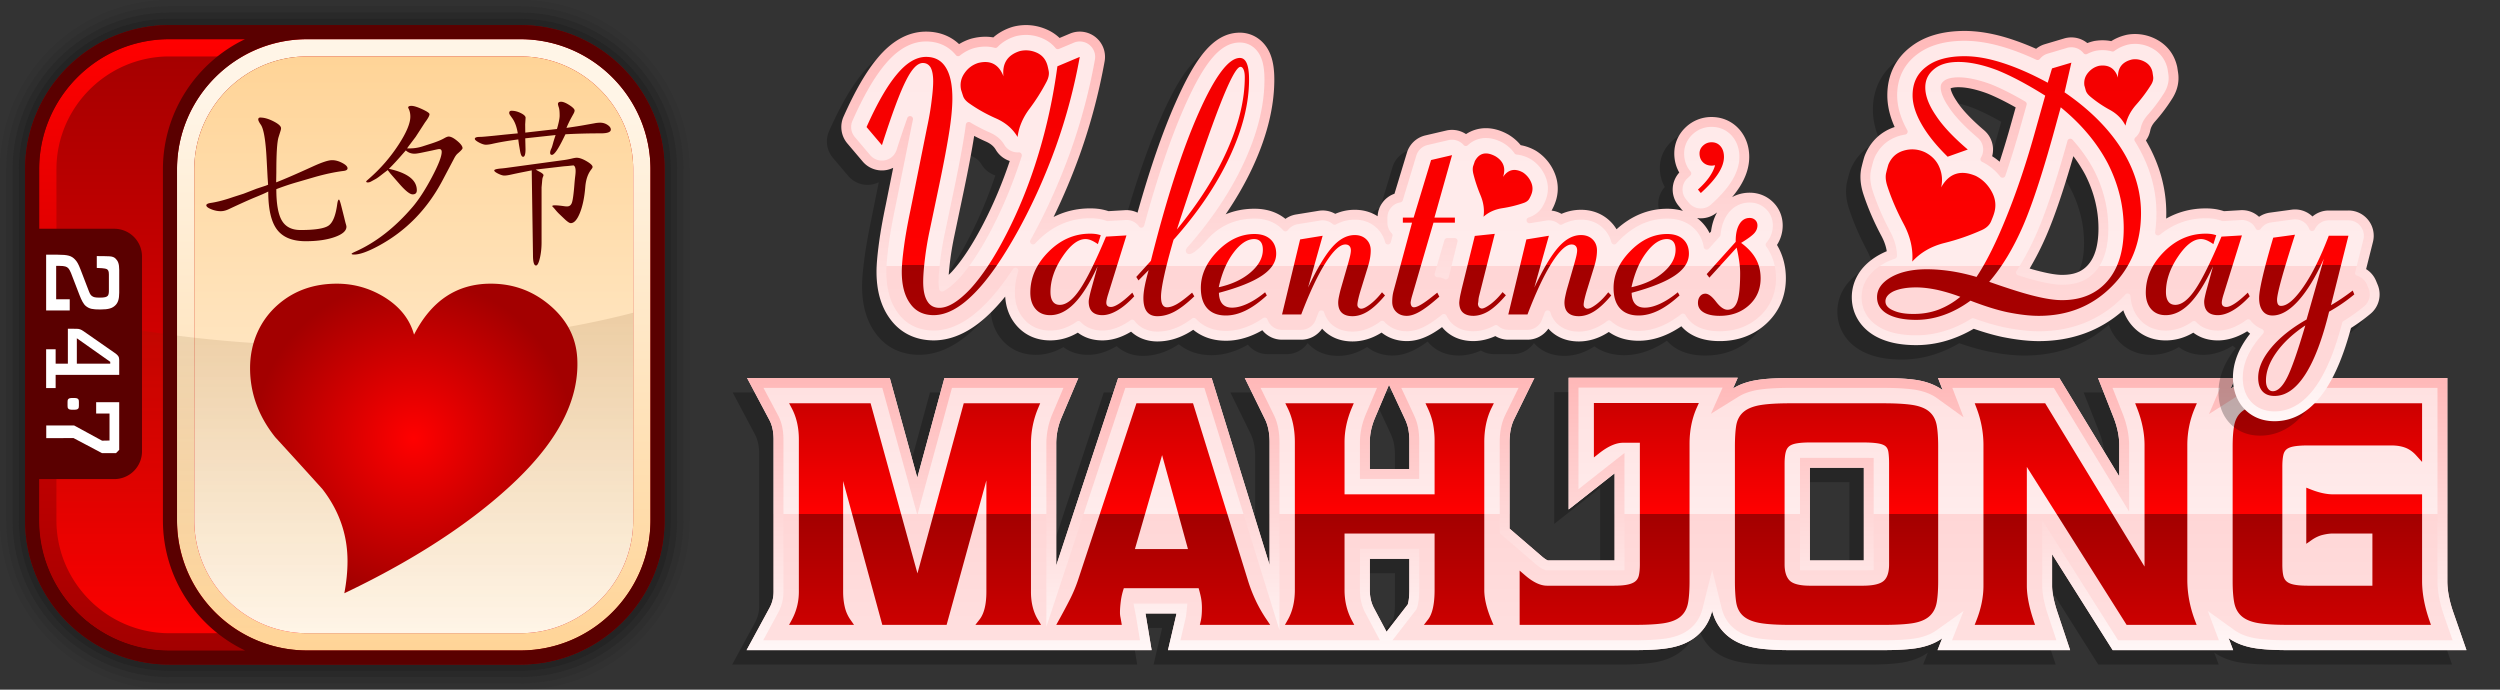
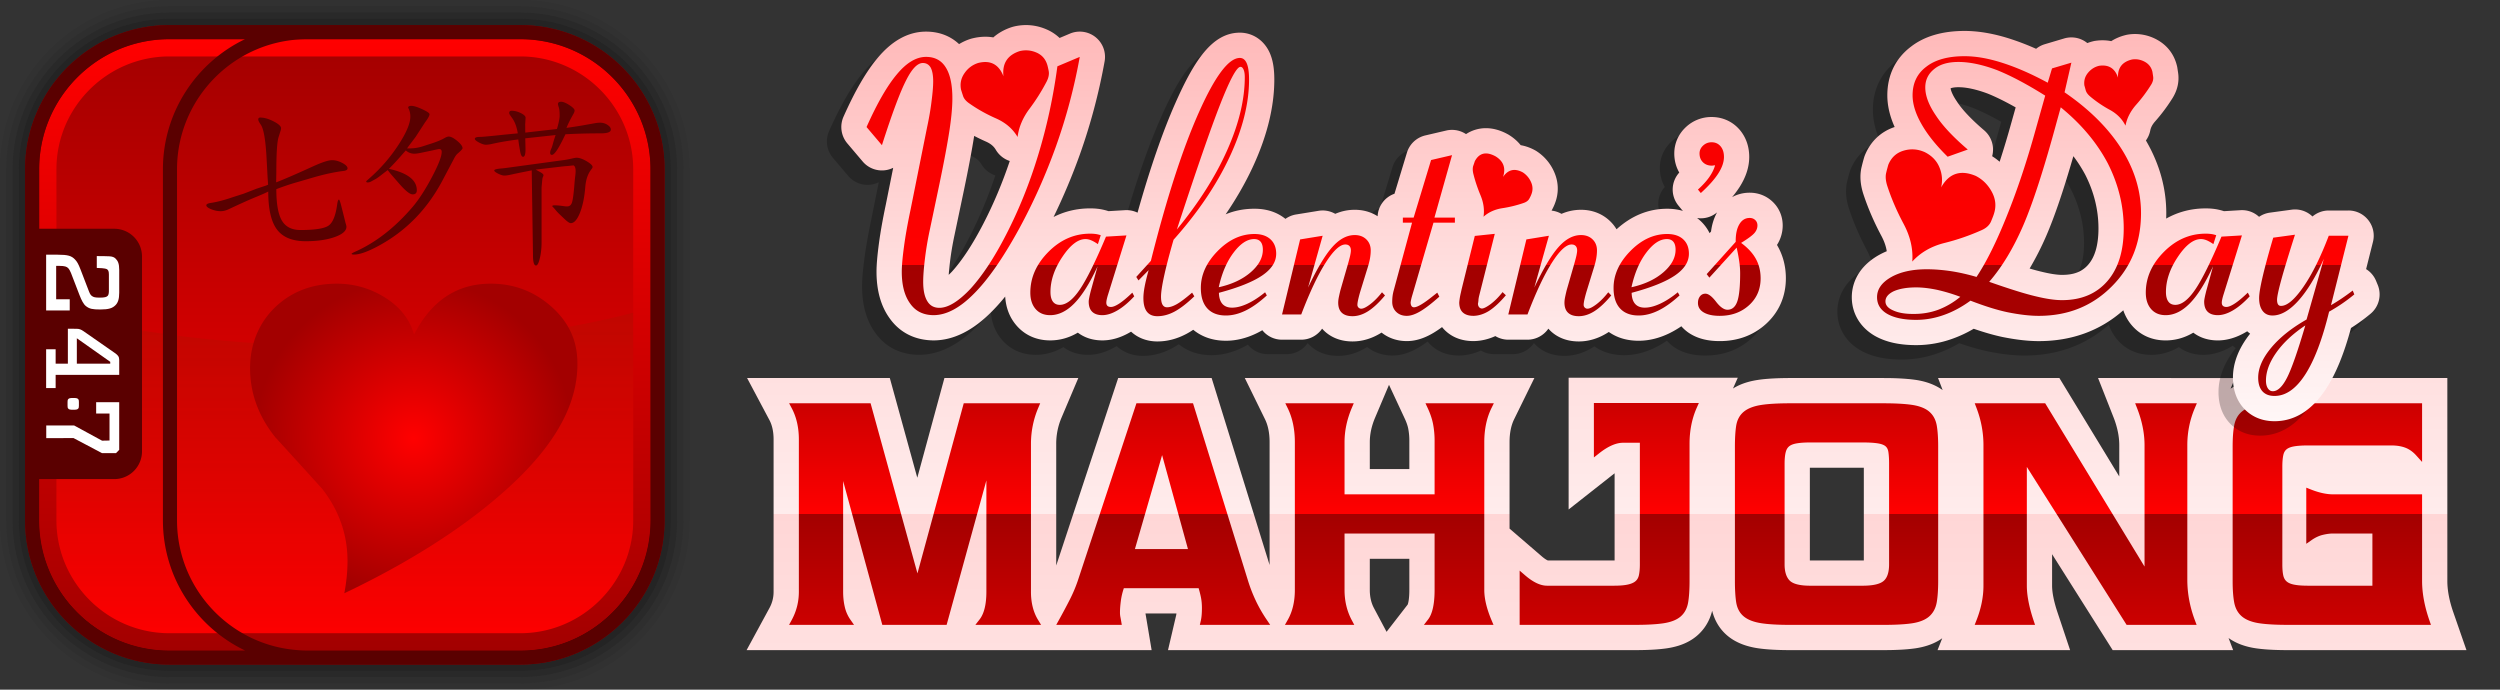
<svg xmlns="http://www.w3.org/2000/svg" xmlns:xlink="http://www.w3.org/1999/xlink" width="580" height="160" viewBox="0 0 580 160" preserveAspectRatio="xMinYMin">
  <rect x="0" y="0" width="580" height="160" fill="#333333" stroke="none" />
  <defs>
    <linearGradient id="b" x1="143.166" y1="18.846" x2="94.66" y2="-114.423" gradientTransform="rotate(20 -262.916 -94.229)" gradientUnits="userSpaceOnUse">
      <stop offset="0" stop-color="red" />
      <stop offset="1" stop-color="#a30000" />
    </linearGradient>
    <linearGradient id="c" x1="1503.23" y1="10.963" x2="1503.23" y2="-130.851" gradientTransform="translate(-1423.23 139.944)" gradientUnits="userSpaceOnUse">
      <stop offset="0" stop-color="#a30000" />
      <stop offset="1" stop-color="red" />
    </linearGradient>
    <linearGradient id="d" x1="1519.218" y1="10.963" x2="1519.218" y2="-130.851" gradientTransform="translate(-1423.23 139.944)" gradientUnits="userSpaceOnUse">
      <stop offset="0" stop-color="#ffd497" />
      <stop offset=".9" stop-color="#fff5e7" />
    </linearGradient>
    <linearGradient id="e" x1="156.817" y1="9.611" x2="111.051" y2="-116.131" gradientTransform="rotate(20 -262.916 -94.229)" gradientUnits="userSpaceOnUse">
      <stop offset="0" stop-color="#fff5e7" />
      <stop offset="1" stop-color="#ffd497" />
    </linearGradient>
    <linearGradient id="f" x1="1503.23" y1="6.962" x2="1503.23" y2="-67.392" gradientTransform="translate(-1423.23 139.944)" gradientUnits="userSpaceOnUse">
      <stop offset="0" stop-color="#630" stop-opacity="0" />
      <stop offset="1" stop-color="#630" stop-opacity=".12" />
    </linearGradient>
    <linearGradient id="h" x1="372.716" y1="87.632" x2="372.716" y2="150.832" gradientUnits="userSpaceOnUse">
      <stop offset="0" stop-color="#ffe0e0" />
      <stop offset=".5" stop-color="#ffecec" />
      <stop offset=".5" stop-color="#ffd6d6" />
      <stop offset="1" stop-color="#ffe0e0" />
    </linearGradient>
    <linearGradient id="a" x1="372.716" y1="150.832" x2="372.716" y2="87.632" gradientUnits="userSpaceOnUse">
      <stop offset="0" stop-color="#fff7f7" />
      <stop offset="1" stop-color="#ffb8b8" />
    </linearGradient>
    <linearGradient id="i" x1="373.522" y1="93.492" x2="373.522" y2="144.972" gradientUnits="userSpaceOnUse">
      <stop offset="0" stop-color="#c00" />
      <stop offset=".5" stop-color="red" />
      <stop offset=".5" stop-color="#a30000" />
      <stop offset="1" stop-color="#c00" />
    </linearGradient>
    <linearGradient id="j" x1="373.627" y1="97.719" x2="373.627" y2="5.82" xlink:href="#a" />
    <linearGradient id="k" x1="373.625" y1="-132.13" x2="373.625" y2="168.688" gradientUnits="userSpaceOnUse">
      <stop offset="0" stop-color="#ffe0e0" />
      <stop offset=".644" stop-color="#ffecec" />
      <stop offset=".644" stop-color="#ffd6d6" />
      <stop offset="1" stop-color="#ffe0e0" />
    </linearGradient>
    <linearGradient id="l" x1="373.622" y1="-155.477" x2="373.622" y2="183.534" gradientUnits="userSpaceOnUse">
      <stop offset="0" stop-color="#c00" />
      <stop offset=".64" stop-color="red" />
      <stop offset=".64" stop-color="#a30000" />
      <stop offset="1" stop-color="#c00" />
    </linearGradient>
    <radialGradient id="g" cx="-54.068" cy="-224.814" fx="-54.068" fy="-224.814" r="36.956" gradientTransform="translate(150.056 326.54)" gradientUnits="userSpaceOnUse">
      <stop offset="0" stop-color="red" />
      <stop offset="1" stop-color="#a30000" />
    </radialGradient>
  </defs>
  <path d="M120.718 0H39.282C17.622 0 0 17.622 0 39.282v81.436C0 142.378 17.622 160 39.282 160h81.436c21.66 0 39.282-17.622 39.282-39.282V39.282C160 17.622 142.378 0 120.718 0Zm37.827 120.718c0 20.858-16.969 37.827-37.827 37.827H39.282c-20.858 0-37.827-16.969-37.827-37.827V39.282c0-20.858 16.969-37.827 37.827-37.827h81.436c20.858 0 37.827 16.969 37.827 37.827v81.436Z" opacity=".05" />
  <path d="M120.718 1.455H39.282c-20.858 0-37.827 16.969-37.827 37.827v81.436c0 20.858 16.969 37.827 37.827 37.827h81.436c20.858 0 37.827-16.969 37.827-37.827V39.282c0-20.858-16.969-37.827-37.827-37.827Zm36.372 119.263c0 20.056-16.317 36.372-36.372 36.372H39.282c-20.056 0-36.372-16.316-36.372-36.372V39.282C2.91 19.226 19.227 2.91 39.282 2.91h81.436c20.056 0 36.372 16.316 36.372 36.372v81.436Z" opacity=".1" />
  <path d="M120.718 2.91H39.282C19.226 2.91 2.91 19.226 2.91 39.282v81.436c0 20.056 16.317 36.372 36.372 36.372h81.436c20.056 0 36.372-16.316 36.372-36.372V39.282c0-20.056-16.317-36.372-36.372-36.372Zm34.917 117.808c0 19.253-15.664 34.917-34.917 34.917H39.282c-19.253 0-34.917-15.664-34.917-34.917V39.282c0-19.253 15.664-34.917 34.917-34.917h81.436c19.253 0 34.917 15.664 34.917 34.917v81.436Z" opacity=".2" />
  <path d="M120.718 4.365H39.282c-19.253 0-34.917 15.664-34.917 34.917v81.436c0 19.253 15.664 34.917 34.917 34.917h81.436c19.253 0 34.917-15.664 34.917-34.917V39.282c0-19.253-15.664-34.917-34.917-34.917Zm33.462 116.353c0 18.451-15.011 33.462-33.462 33.462H39.282c-18.451 0-33.462-15.011-33.462-33.462V39.282C5.82 20.831 20.831 5.82 39.282 5.82h81.436c18.451 0 33.462 15.011 33.462 33.462v81.436Z" opacity=".3" />
  <path d="m154.179 120.72.003-81.438c0-18.448-15.008-33.46-33.462-33.461l-81.438-.003C20.828 5.817 5.82 20.832 5.821 39.28l-.003 81.438c-.001 18.454 15.014 33.462 33.462 33.461l81.438.003c18.454.001 33.462-15.014 33.461-33.462Z" fill="#780000" />
  <path d="m150.91 120.724.003-81.438c-.004-16.649-13.544-30.189-30.191-30.19l-81.438-.003C22.637 9.092 9.095 22.637 9.094 39.284l-.003 81.438c-.001 16.647 13.544 30.189 30.191 30.19l81.438.003c16.647.001 30.189-13.544 30.19-30.191Z" fill="url(#b)" />
  <path d="M120.718 9.093H39.282c-16.646 0-30.189 13.543-30.189 30.189v81.436c0 16.646 13.543 30.189 30.189 30.189h81.436c16.646 0 30.189-13.543 30.189-30.189V39.282c0-16.646-13.543-30.189-30.189-30.189Zm26.188 111.625c0 14.404-11.785 26.188-26.188 26.188H39.282a25.999 25.999 0 0 1-14.616-4.488 26.563 26.563 0 0 1-5.574-5.067 26.3 26.3 0 0 1-3.933-6.465 25.942 25.942 0 0 1-2.066-10.168V39.282c0-.9.046-1.79.136-2.668.808-7.897 5.164-14.785 11.436-19.032a26.157 26.157 0 0 1 9.355-3.953 26.007 26.007 0 0 1 5.261-.535h81.436c14.403 0 26.188 11.784 26.188 26.188v81.436Z" fill="url(#c)" />
-   <path d="M120.718 9.093h-49.46c-16.646 0-30.189 13.543-30.189 30.189v81.436c0 16.646 13.543 30.189 30.189 30.189h49.46c16.646 0 30.189-13.543 30.189-30.189V39.282c0-16.646-13.543-30.189-30.189-30.189Zm26.188 111.625c0 14.404-11.785 26.188-26.188 26.188h-49.46a25.999 25.999 0 0 1-14.616-4.488 26.563 26.563 0 0 1-5.574-5.067 26.3 26.3 0 0 1-3.933-6.465 25.942 25.942 0 0 1-2.066-10.168V39.282c0-.9.046-1.79.136-2.668.808-7.897 5.164-14.785 11.436-19.032a26.157 26.157 0 0 1 9.355-3.953 26.007 26.007 0 0 1 5.261-.535h49.46c14.403 0 26.188 11.784 26.188 26.188v81.436Z" fill="url(#d)" />
-   <path d="M120.718 13.094h-49.46a26.01 26.01 0 0 0-14.616 4.488c-6.272 4.246-10.628 11.134-11.436 19.032-.09.878-.136 1.767-.136 2.668v81.436c0 3.601.737 7.038 2.066 10.168a26.27 26.27 0 0 0 3.933 6.465 26.553 26.553 0 0 0 5.574 5.067 25.994 25.994 0 0 0 14.616 4.488h49.46c14.403 0 26.188-11.784 26.188-26.188V39.282c0-14.404-11.785-26.188-26.188-26.188Z" fill="url(#e)" />
  <path d="M80.001 80.275c-25.106 0-48.27-2.874-66.907-7.722v48.166c0 3.601.737 7.038 2.066 10.168a26.3 26.3 0 0 0 3.933 6.465 26.538 26.538 0 0 0 5.573 5.066 25.994 25.994 0 0 0 14.616 4.488h81.436c14.403 0 26.188-11.784 26.188-26.188V72.553c-18.637 4.848-41.8 7.722-66.905 7.722Z" fill="url(#f)" />
  <path d="M120.718 5.82H39.282C20.831 5.82 5.82 20.831 5.82 39.282v81.436c0 18.451 15.011 33.462 33.462 33.462h81.436c18.451 0 33.462-15.011 33.462-33.462V39.282c0-18.451-15.011-33.462-33.462-33.462ZM39.282 150.907c-16.646 0-30.189-13.543-30.189-30.189v-9.568h17.418a6.436 6.436 0 0 0 6.434-6.434V59.508a6.434 6.434 0 0 0-6.434-6.435H9.093V39.282c0-16.646 13.543-30.189 30.189-30.189h17.551c-11.25 5.397-19.037 16.9-19.037 30.189v81.436c0 13.289 7.787 24.791 19.037 30.189H39.282Zm111.625-30.189c0 16.646-13.543 30.189-30.189 30.189h-49.46c-16.646 0-30.189-13.543-30.189-30.189V39.282c0-16.646 13.543-30.189 30.189-30.189h49.46c16.646 0 30.189 13.543 30.189 30.189v81.436Z" fill="#5a0000" />
  <path d="M19.981 71.051c-.605-.452-1.039-1.325-1.551-2.625l-1.961-5.094c-.146-.374-.41-.874-.65-1.123-.342-.348-.799-.526-2.088-.526h-.701v7.744h3.148v2.595h-5.474V59.089h2.664c2.423 0 3.223.273 4.019 1.098.466.474.8 1.048 1.262 2.247l1.988 5.169c.293.772.532.973.77 1.122.319.2.583.326 1.751.326 1.11 0 1.571-.147 1.811-.402.147-.144.293-.448.293-1.096v-3.845c0-.749-.146-.973-.315-1.147-.167-.177-.505-.351-2.493-.399v-2.751c2.834.054 3.689-.108 4.394.616.508.523.811 1.132.811 2.582v5.294c0 1.526-.314 2.325-.844 2.873-.707.725-1.575 1.024-3.537 1.024-1.844 0-2.499-.149-3.297-.747Zm7.678 12.445v3.472h-14.75v3.07h-2.206v-9.013h2.206v3.345h2.837v-8.107l2.006.015c.631 0 1.038.149 1.649.574l7.244 5.046c.725.499 1.014.874 1.014 1.598Zm-2.083.447-7.75-5.467v5.893h7.75v-.427Zm-9.734 8.651c-.137.147-.17.303-.17.625v.958c0 .321.033.478.17.625.161.186.375.264 1.147.264.77 0 .981-.078 1.147-.264.131-.147.167-.303.167-.625v-.958c0-.321-.036-.478-.167-.625-.167-.186-.377-.264-1.147-.264-.772 0-.987.078-1.147.264Zm-5.111 9.05 6.333-.006 6.614 3.496h3.231l.748-.769V93.311h-5.35v2.622h3.1v6.269l-1.729.033-6.484-3.529-6.464.006v2.932Z" fill="#fff" />
  <path d="M79.881 137.638a219.56 219.56 0 0 0 7.051-3.516c8.689-4.532 16.362-9.321 23.025-14.366a123.631 123.631 0 0 0 4.156-3.29c3.021-2.509 6.131-5.325 8.965-8.426 6.39-6.986 11.384-15.4 10.842-24.953-.269-4.742-2.338-8.786-6.204-12.13-1.902-1.648-3.956-2.9-6.162-3.756-2.386-.926-4.948-1.388-7.69-1.388-7.849 0-13.783 3.941-17.807 11.823a13.577 13.577 0 0 0-.898-2.38c-1.235-2.526-3.26-4.65-6.077-6.376-3.362-2.043-7.007-3.066-10.93-3.066-5.325 0-9.834 1.582-13.525 4.749-4.393 3.765-6.609 9.093-6.609 14.839 0 5.805 1.946 11.148 5.837 16.028 3.66 3.99 7.303 7.996 10.932 12.02.463.598.9 1.202 1.307 1.815 3.02 4.534 4.53 9.501 4.53 14.904 0 2.377-.246 4.865-.742 7.47Z" fill="url(#g)" />
  <path d="M80.372 52.607c0 .949-.907 1.745-2.721 2.389-1.813.642-4.052.965-6.717.965-3.083 0-5.301-.899-6.659-2.693-1.36-1.794-2.04-4.739-2.04-8.832-.583.311-1.694.8-3.333 1.463-1.339.558-3.295 1.442-5.868 2.651-.651.301-1.256.448-1.815.448-.728 0-1.467-.152-2.223-.457-.754-.308-1.131-.61-1.131-.907 0-.272.37-.462 1.112-.566 1.143-.169 2.495-.501 4.057-.996l1.111-.37 2.377-.761 2.967-1.149 2.065-.683a7.57 7.57 0 0 0 .645-.253c-.066-.975-.106-1.548-.118-1.716l-.215-4.057c-.221-4.42-.669-7.131-1.346-8.131-.401-.572-.604-.981-.604-1.227 0-.3.156-.451.468-.451.91 0 1.94.296 3.09.888 1.152.592 1.726 1.121 1.726 1.588 0 .143-.025.305-.077.489l-.489 1.56c-.351 1.091-.526 3.822-.526 8.19l-.04 2.321c2.003-.782 4.836-2.009 8.502-3.687 2.133-.975 3.622-1.463 4.468-1.463.766 0 1.556.215 2.369.645.813.429 1.218.844 1.218 1.246 0 .325-.3.527-.897.605-2.015.246-4.257.722-6.727 1.424l-4.076 1.187a55.48 55.48 0 0 0-4.817 1.62c0 3.419.433 5.854 1.298 7.303.865 1.449 2.302 2.174 4.317 2.174 3.355 0 5.524-.342 6.505-1.024.981-.683 1.647-2.324 1.999-4.924.103-.741.24-1.111.408-1.111.119 0 .312.552.586 1.656l.605 2.398c.208.873.337 1.386.39 1.544.103.324.155.557.155.701Zm25.717-19.902c-.812-.682-1.477-1.024-1.999-1.024-.234 0-.564.124-.996.371-.635.376-1.597.781-2.886 1.209l-2.183.701a9.743 9.743 0 0 1-3.062.467h-.526c.183-.258.305-.433.37-.526l1.62-2.145 2.185-3.373c.688-.909 1.032-1.542 1.032-1.893 0-.248-.558-.629-1.676-1.149-1.118-.52-1.956-.781-2.516-.781-.51 0-.76.135-.76.411 0 .025.031.096.096.212.274.535.409 1.158.409 1.874 0 1.572-.937 3.784-2.816 6.64a37.455 37.455 0 0 1-6.543 7.556l-.683.604c-.13.116-.194.202-.194.253 0 .143.13.215.39.215.208 0 .43-.06.663-.177l1.171-.642c.258-.131.863-.573 1.813-1.326.209-.156.524-.396.954-.722.365.48.586.766.663.857l2.126 2.438c1.377 1.56 2.373 2.339 2.986 2.339.648 0 .974-.317.974-.954 0-2.367-2.158-4.024-6.475-4.973.949-.935 2.009-2.08 3.179-3.432l.741-.838c.56.507 1.23.762 2.009.762.351 0 .931-.085 1.737-.255l2.419-.507c.922-.208 1.429-.312 1.52-.312.429-.027.642.193.642.663 0 1.04-.76 2.996-2.28 5.87-1.522 2.872-3.003 5.16-4.445 6.864-4.123 4.823-8.588 8.302-13.398 10.433-.52.236-.779.39-.779.468 0 .115.193.175.583.175 1.276 0 3.136-.656 5.578-1.969 6.396-3.432 11.368-8.504 14.918-15.211l2.691-5.091c.273-.53.545-.913.819-1.149.767-.651 1.15-1.072 1.15-1.268 0-.429-.407-.985-1.22-1.667Zm31.137 6.543c.169-.221.255-.39.255-.507 0-.351-.463-.797-1.385-1.337-.924-.539-1.689-.807-2.299-.807-.209 0-.514.044-.918.136-.754.183-1.417.312-1.99.39l-13.142 1.794c-.455.065-.891.116-1.307.156-1.184.09-1.775.246-1.775.467 0 .196.299.442.896.741.598.299 1.08.449 1.445.449.414 0 .981-.086 1.695-.253a131.74 131.74 0 0 1 2.712-.566l1.947-.389.293 19.675c0 1.601.236 2.4.703 2.4.326 0 .622-.563.888-1.687.265-1.125.401-2.352.401-3.677V43.442l.115-1.211c.038-.545.085-.884.137-1.013.13-.299.196-.487.196-.566 0-.208-.287-.467-.857-.779-.209-.105-.529-.28-.956-.527l6.512-.76.975-.078a98.39 98.39 0 0 1 1.267-.137c.339.13.508.572.508 1.326 0 .312-.028.67-.078 1.074-.078.61-.15 1.339-.215 2.183-.169 2.093-.355 3.439-.555 4.038-.202.598-.576.897-1.123.897-.194 0-.395-.013-.602-.04-.963-.143-1.718-.214-2.264-.214-.389 0-.583.063-.583.194 0 .038.084.136.252.293.103.103.274.299.508.586.233.284.486.563.76.837l1.23 1.17c.726.703 1.239 1.053 1.539 1.053.781 0 1.489-.792 2.127-2.379.635-1.586 1.053-3.594 1.246-6.024.143-1.744.626-3.115 1.442-4.116Zm-16.768-5.363.215 1.228c.153.846.382 1.268.681 1.268.377 0 .566-.579.566-1.737l-.058-2.553 7.039-.762a49.4 49.4 0 0 0-.507 1.579c-.208.807-.365 1.314-.468 1.52-.194.392-.293.722-.293.996 0 .339.137.508.41.508.535 0 1.411-1.249 2.634-3.746l.507-1.034c2.626-.143 5.363-.214 8.209-.214 1.547 0 2.321-.292 2.321-.878 0-.39-.261-.753-.779-1.091a3.014 3.014 0 0 0-1.678-.505 7.03 7.03 0 0 0-1.327.136l-2.185.389c-.96.181-2.403.41-4.328.682.339-.818.729-1.63 1.17-2.438l.488-.876c.156-.284.233-.527.233-.72 0-.312-.401-.729-1.206-1.251-.807-.518-1.443-.779-1.913-.779-.493 0-.741.177-.741.526 0 .131.072.411.215.841.116.362.177.98.177 1.852 0 .636-.208 1.67-.625 3.101l-7.352.838v-.292l-.019-1.638.097-1.542c-.025-.351-.399-.704-1.121-1.062-.722-.358-1.427-.536-2.117-.536-.376 0-.564.169-.564.507 0 .143.071.32.212.527l.567.798c.583.859.987 1.994 1.208 3.413-1.404.13-2.423.228-3.061.292l-2.417.255-1.834.175c-.701.065-1.184.097-1.442.097-.806 0-1.211.15-1.211.448 0 .221.323.505.965.85.645.343 1.18.517 1.61.517.365 0 .821-.06 1.364-.175 1.704-.392 3.752-.742 6.144-1.053.09.753.162 1.267.215 1.539Z" fill="#5a0000" />
-   <path d="m568.873 154.18-1.545-4.447-1.159-3.336-.359-1.034a27.827 27.827 0 0 1-.835-2.869c-.358-1.545-.539-3.006-.539-4.366V91.05h-36.901c-.558 0-1.101.005-1.625.014-.512.009-1.006.023-1.478.041-.837.032-1.623.078-2.352.139-.729.061-1.403.135-2.014.224-.972.141-1.858.334-2.686.585-.276.084-.546.174-.81.271-.206.076-.405.161-.604.245-.081.034-.166.064-.245.1-.557.248-1.086.536-1.581.851l1.054-2.47h-31.792l.901 2.288.901 2.288 1.351 3.431.419 1.064c.114.289.221.578.321.866.2.576.372 1.147.514 1.709a18.185 18.185 0 0 1 .332 1.625c.04.261.074.521.101.778.054.515.081 1.02.081 1.514v7.273l-5.977-9.824-5.977-9.824-.227-.374-.278-.456-.456-.75-.978-1.608h-28.153l1.069 2.801a11.727 11.727 0 0 0-1.84-1.073 13.82 13.82 0 0 0-1.827-.714 16.017 16.017 0 0 0-.852-.239 17.999 17.999 0 0 0-1.818-.356 31.43 31.43 0 0 0-1.223-.148c-.142-.015-.28-.031-.427-.044l-.084-.007a50.937 50.937 0 0 0-2.147-.143 73.809 73.809 0 0 0-2.57-.07h-.006a95.937 95.937 0 0 0-1.087-.006h-21.404a83.208 83.208 0 0 0-3.247.06c-.678.027-1.327.065-1.93.111a36.573 36.573 0 0 0-1.763.177l-.103.015c-.25.033-.495.067-.726.103-.14.022-.274.05-.412.075-.163.029-.33.056-.488.089a17.61 17.61 0 0 0-1.758.459 15.04 15.04 0 0 0-.862.306c-.745.291-1.433.643-2.072 1.04l1.116-2.505h-39.243v30.564l5.42-4.267 4.065-3.2 1.181-.93v20.225h-15.493a3.678 3.678 0 0 1-.675-.387 8.624 8.624 0 0 1-.751-.586l-1.286-1.107-4.15-3.571-2.017-1.736v-20.069c0-1.039.09-2.004.268-2.89.045-.221.095-.438.15-.649a9.472 9.472 0 0 1 .648-1.763l.329-.671.221-.45.713-1.453 1.062-2.165 1.781-3.629.586-1.195h-67.179l2.364 4.823 1.773 3.617.55 1.121c.13.265.245.547.352.836.028.077.06.152.086.231.416 1.226.627 2.652.627 4.238v28.511l-4.898-15.803-7.098-22.901-.17-.548-.548-1.768-.558-1.8-.173-.558H256.07l-.759 2.298-.57 1.723-.177.534-12.868 38.941v-28.212a15.479 15.479 0 0 1 .512-3.964c.121-.463.256-.922.42-1.371.088-.242.184-.484.284-.721l.458-1.082.739-1.746.739-1.746 1.972-4.655h-31.061l-.672 2.47-.415 1.526-.089.326-.156.574-4.963 18.239-1.822-6.615-3.208-11.645-.158-.573-.508-1.844-.678-2.459h-33.113l2.613 4.919 1.96 3.69.608 1.144c.08.151.155.307.226.467.118.27.219.555.309.851.071.232.136.468.189.715.081.375.141.767.182 1.176a13.735 13.735 0 0 1 .061 1.277v35.35a7.743 7.743 0 0 1-.938 3.735l-.624 1.15-2.015 3.71-1.343 2.473-1.343 2.473h93.969l-.272-1.624-.381-2.278-.264-1.576-.226-1.35-.076-.454-.076-.453a41.355 41.355 0 0 0-.1-.566l-.039-.205h7.189c-.005.053-.011.097-.016.137a2.285 2.285 0 0 1-.035.218l-.112.478-.112.478-.721 3.084-.962 4.111h108.229a74.71 74.71 0 0 0 4.179-.104c.62-.035 1.204-.078 1.752-.13a31.256 31.256 0 0 0 1.545-.184 18.715 18.715 0 0 0 2.053-.414 15.647 15.647 0 0 0 1.322-.414 12.797 12.797 0 0 0 1.907-.876 11.175 11.175 0 0 0 1.621-1.115 10.726 10.726 0 0 0 1.747-1.838c.204-.274.391-.56.57-.854.263-.434.501-.888.707-1.365.252-.585.455-1.205.615-1.845.244.987.608 1.908 1.074 2.76.438.8.971 1.533 1.593 2.192.293.31.6.609.932.884.488.404 1.029.777 1.607 1.106.527.299 1.095.569 1.69.802.094.037.195.068.291.104.365.133.742.256 1.134.366.665.187 1.362.343 2.095.459.485.077 1.012.145 1.58.203.568.058 1.177.107 1.826.146a73.44 73.44 0 0 0 4.364.117h21.404c.759 0 1.485-.008 2.16-.024a58.786 58.786 0 0 0 2.944-.135 37.909 37.909 0 0 0 1.349-.122c.381-.041.747-.087 1.095-.138a16.47 16.47 0 0 0 3.533-.899 12.556 12.556 0 0 0 1.812-.862c.154-.09.297-.192.446-.289s.303-.187.446-.289l-1.086 2.756h30.755l-1.473-4.41-1.105-3.307-.343-1.025c-.126-.378-.24-.745-.348-1.107-.597-2.002-.913-3.746-.913-5.087v-7.32l7.419 11.744 4.686 7.419.089.14.14.222.739 1.17.623.986.363.575h27.947l-1.064-2.819c.104.075.203.156.309.227.481.32 1.001.607 1.548.865.319.15.645.294.983.421.138.052.285.097.427.146.427.146.867.282 1.323.395.57.141 1.173.258 1.793.348a30.045 30.045 0 0 0 1.831.21 54.934 54.934 0 0 0 2.519.153h.022c.94.035 1.983.053 3.101.053h41.337Zm-250.894-4.919-.68-1.28-1.28-2.41-.304-.572-.304-.572a7.918 7.918 0 0 1-.709-1.896 9.56 9.56 0 0 1-.22-1.437 10.842 10.842 0 0 1-.035-.872v-7.237h9.173v7.237c0 .959-.054 1.675-.123 2.199l-.007.053a9.377 9.377 0 0 1-.059.377 5.784 5.784 0 0 1-.123.545 2.457 2.457 0 0 1-.068.206l-.875 1.13-3.137 4.049-.891 1.15-.356-.671Zm.921-56.635 1.486 3.188 1.665 3.572.516 1.107a13.145 13.145 0 0 1 .531 1.323c.126.38.221.741.281 1.075a14.418 14.418 0 0 1 .239 2.607v6.678h-9.173v-6.26c0-.917.102-1.85.306-2.792.102-.471.228-.944.38-1.419.152-.475.329-.951.531-1.428l.458-1.082 1.477-3.49 1.303-3.079Zm97.694 19.232h12.466v21.512l-.265.002h-12.257v-21.515h.056Z" fill-opacity=".25" />
  <path d="m570.676 146.384-1.159-3.336-.359-1.034c-.912-2.624-1.374-5.058-1.374-7.234V87.702h-36.9c-1.105 0-2.149.018-3.103.055-1.674.064-3.144.186-4.367.363-1.296.188-2.439.468-3.496.857-.289.106-.575.222-.849.345-.557.248-1.086.536-1.581.851l1.054-2.47H486.75l1.801 4.575 1.351 3.431.419 1.064a20.525 20.525 0 0 1 1.026 3.413c.215 1.056.324 2.093.324 3.08v7.273l-11.953-19.648-.227-.374-.734-1.206-.978-1.608h-28.153l1.069 2.801c-1.687-1.214-3.812-2.016-6.337-2.383a32.205 32.205 0 0 0-1.65-.192 61.525 61.525 0 0 0-4.801-.22 97.013 97.013 0 0 0-1.093-.006H415.41a83.208 83.208 0 0 0-3.247.061c-.678.027-1.327.065-1.93.111-.627.048-1.22.108-1.763.176a27.12 27.12 0 0 0-.829.118c-.306.049-.609.104-.9.164-.61.126-1.201.281-1.758.459-.294.094-.584.197-.862.306-.745.291-1.433.643-2.072 1.04l1.116-2.505h-39.243v30.564l5.42-4.267 4.065-3.2 1.181-.93v20.225h-15.493c-.169-.068-.642-.298-1.426-.974l-1.286-1.107-4.15-3.571-2.017-1.736v-20.069c0-2.078.358-3.862 1.065-5.303l.55-1.122 1.775-3.618 2.367-4.824h-67.179l2.364 4.823 1.773 3.617.55 1.121c.164.335.312.694.438 1.067.416 1.226.627 2.652.627 4.238v28.511L282.55 92.375l-.17-.548-.548-1.768-.731-2.357h-21.683L258.659 90l-.57 1.723-.177.534-12.869 38.941v-28.213a15.42 15.42 0 0 1 1.216-6.056l.458-1.082 1.479-3.491 1.972-4.655h-31.062l-.672 2.47-.504 1.852-.156.574-4.963 18.239-5.031-18.26-.158-.573-.508-1.844-.678-2.459h-33.112l2.613 4.919 1.96 3.69.608 1.144c.642 1.208.967 2.717.967 4.485v35.35a7.743 7.743 0 0 1-.938 3.735l-.624 1.15-2.015 3.71-2.686 4.947h93.969l-.653-3.902-.49-2.926-.076-.454-.076-.453a41.355 41.355 0 0 0-.1-.566l-.039-.205h7.189c-.025.239-.049.346-.051.355l-.224.956-.721 3.084-.962 4.111h108.229c3.104 0 5.549-.137 7.477-.418a17.83 17.83 0 0 0 2.685-.595c.937-.29 1.811-.663 2.597-1.109a11.175 11.175 0 0 0 1.621-1.115 10.728 10.728 0 0 0 3.023-4.057c.252-.585.455-1.205.615-1.845.581 2.351 1.809 4.353 3.6 5.836.488.404 1.029.777 1.607 1.106.527.299 1.095.569 1.69.802 1.057.413 2.242.726 3.52.929 1.939.309 4.554.466 7.77.466h21.404c.759 0 1.485-.008 2.16-.024 2.146-.05 3.908-.179 5.387-.394 2.045-.297 3.844-.889 5.345-1.761.309-.179.606-.373.892-.577l-1.086 2.756h30.755l-1.473-4.41-1.105-3.307-.343-1.025c-.825-2.469-1.261-4.611-1.261-6.194v-7.32l12.105 19.163.229.363.739 1.17.986 1.56h27.947l-1.064-2.819c.104.075.203.156.309.227.761.507 1.612.94 2.531 1.287.553.209 1.142.391 1.75.541.57.141 1.173.258 1.793.348.752.11 1.593.198 2.498.264.578.042 1.202.075 1.852.1.946.036 1.996.054 3.123.054h41.337l-1.545-4.447Zm-138.268-37.873v21.512l-.265.002h-12.257V108.51h12.522ZM322.249 89.277l1.486 3.188 1.665 3.572.516 1.107a13.145 13.145 0 0 1 .531 1.323c.126.38.221.741.281 1.075a14.418 14.418 0 0 1 .239 2.607v6.678h-9.173v-6.26c0-1.835.409-3.732 1.217-5.64l.458-1.082 1.477-3.49 1.303-3.079Zm-.921 56.635-1.961-3.69-.608-1.144a7.918 7.918 0 0 1-.709-1.896 8.844 8.844 0 0 1-.109-.534 10.445 10.445 0 0 1-.147-1.775v-7.237h9.173v7.237c0 2.226-.292 3.152-.38 3.38l-.875 1.13-3.137 4.049-.891 1.15-.356-.671Z" fill="url(#h)" />
-   <path d="m399.645 89.917-2.71 6.082 6.319-3.921a10.425 10.425 0 0 1 1.699-.853c.234-.092.48-.179.729-.259.479-.154.991-.288 1.522-.397.257-.053.525-.102.795-.145.241-.038.494-.074.758-.108a33.5 33.5 0 0 1 1.651-.165 51.06 51.06 0 0 1 1.847-.106 74.104 74.104 0 0 1 3.155-.058h21.404c.365 0 .721.002 1.067.006 1.757.02 3.311.091 4.617.211.545.05 1.06.11 1.53.178 2.148.312 3.942.977 5.33 1.976l6.188 4.453-2.604-6.823h23.55l.311.511.734 1.206.227.374 11.953 19.648 4.238 6.966v-15.426c0-1.14-.124-2.329-.37-3.536a22.902 22.902 0 0 0-1.139-3.794l-.419-1.064-1.351-3.431-.572-1.453h24.975l-2.595 6.081 6.229-3.969c.41-.262.843-.494 1.284-.691.228-.102.465-.198.706-.287.907-.333 1.9-.575 3.035-.74 1.144-.165 2.532-.28 4.126-.341.926-.035 1.94-.053 3.016-.053h34.615v44.793c0 2.432.505 5.118 1.501 7.984l.359 1.034 1.159 3.336.491 1.412h-38.124a82.83 82.83 0 0 1-3.037-.052 55.668 55.668 0 0 1-1.774-.095 32.378 32.378 0 0 1-2.334-.246 16.379 16.379 0 0 1-1.574-.305 13.413 13.413 0 0 1-1.491-.46 10.268 10.268 0 0 1-2.067-1.048c-.027-.018-.052-.039-.078-.058-.056-.042-.112-.085-.169-.126l-6.14-4.409 2.566 6.799h-23.382l-.313-.495-.739-1.17-.229-.363-12.105-19.163-4.218-6.677v15.218c0 1.852.464 4.179 1.379 6.918l.343 1.025 1.105 3.307.468 1.4h-24.225l2.686-6.815-6.285 4.484a8.897 8.897 0 0 1-.712.461c-1.247.724-2.77 1.221-4.527 1.476-1.387.202-3.058.324-5.111.371-.657.015-1.366.023-2.107.023h-21.404c-3.096 0-5.589-.147-7.411-.438a14.784 14.784 0 0 1-3.047-.8 10.634 10.634 0 0 1-1.392-.659 8.98 8.98 0 0 1-1.28-.88c-1.415-1.172-2.37-2.727-2.839-4.624l-2.208-8.94-2.228 8.935a9.799 9.799 0 0 1-.496 1.494 8.475 8.475 0 0 1-3.672 4.087 10.86 10.86 0 0 1-2.146.914c-.71.22-1.497.394-2.339.516-1.817.265-4.155.394-7.147.394h-56.151l.437-.564.891-1.15 3.137-4.049.875-1.13.206-.265.121-.313c.243-.631.532-1.872.532-4.201v-9.522h-13.744v9.522c0 .748.061 1.477.181 2.167.039.225.085.451.137.67.205.862.512 1.684.915 2.441l.608 1.144 1.961 3.69.356.671.474.891h-46.281l.305-1.305.722-3.084.22-.939c.028-.116.069-.324.103-.659l.26-2.52H262.98l.521 2.716.036.192c.034.182.065.358.093.527l.076.453.076.453.49 2.926.207 1.239h-87.427l.853-1.571 2.015-3.71.624-1.15a10.002 10.002 0 0 0 1.215-4.825v-35.35c0-2.146-.415-4.016-1.234-5.558l-.608-1.144-1.96-3.689-.83-1.562h27.57l.215.781.508 1.844.158.572 5.031 18.26 2.217 8.047 2.192-8.054 4.963-18.24.156-.574.504-1.852.213-.784h25.865l-.626 1.478-1.479 3.491-.459 1.082a17.697 17.697 0 0 0-1.397 6.947v42.412l4.455-13.482 12.868-38.941.177-.534.57-1.723.241-.729h18.347l.232.748.548 1.768.17.548 11.996 38.703 4.468 14.416v-43.604c0-1.837-.252-3.51-.748-4.972a11.408 11.408 0 0 0-.55-1.339l-.55-1.121-1.773-3.617-.751-1.531h27.007l-.625 1.477-1.477 3.49-.458 1.082c-.927 2.191-1.397 4.388-1.397 6.53v8.545h13.744v-8.963a16.706 16.706 0 0 0-.276-3.017c-.08-.437-.201-.902-.36-1.382a14.1 14.1 0 0 0-.629-1.57l-.516-1.107-1.665-3.572-.705-1.512h27.204l-.751 1.531-1.775 3.618-.55 1.122c-.862 1.757-1.299 3.88-1.299 6.309v21.117l.795.684 2.017 1.736 4.15 3.571 1.287 1.107c.768.661 1.462 1.119 2.062 1.361l.411.166h15.95l2.273-.013v-27.206l-3.699 2.912-1.181.93-4.065 3.2-1.721 1.355V89.919h33.437m20.296 42.392h12.201c.103 0 .204 0 .303-.003l2.247-.038v-26.029l-2.269-.016h-14.823v26.079l2.279.007h.063m-16.778-44.679h-39.243v30.564l5.42-4.267 4.065-3.2 1.181-.93v20.225h-15.493c-.169-.068-.642-.298-1.426-.974l-1.286-1.107-4.15-3.571-2.017-1.736v-20.069c0-2.078.358-3.862 1.065-5.303l.55-1.121 1.775-3.618 2.367-4.824h-67.179l2.364 4.823 1.773 3.617.55 1.121c.164.335.312.694.438 1.067.416 1.226.627 2.652.627 4.238v28.511L282.55 92.375l-.17-.548-.548-1.768-.731-2.357h-21.683L258.659 90l-.57 1.723-.177.534-12.869 38.941v-28.213a15.42 15.42 0 0 1 1.216-6.056l.458-1.082 1.479-3.491 1.972-4.655h-31.062l-.672 2.47-.504 1.852-.156.574-4.963 18.239-5.031-18.26-.158-.573-.508-1.844-.678-2.459h-33.112l2.613 4.919 1.96 3.69.608 1.144c.642 1.208.967 2.717.967 4.485v35.35a7.743 7.743 0 0 1-.938 3.735l-.624 1.15-2.015 3.71-2.686 4.947h93.969l-.653-3.902-.49-2.926-.076-.454-.076-.453c-.03-.182-.064-.371-.1-.566l-.039-.205h7.189c-.025.239-.049.346-.051.355l-.224.956-.722 3.084-.962 4.111h108.229c3.104 0 5.549-.137 7.477-.418a17.83 17.83 0 0 0 2.685-.595c.937-.29 1.811-.663 2.597-1.109a11.175 11.175 0 0 0 1.621-1.115 10.728 10.728 0 0 0 3.023-4.057c.252-.585.455-1.205.615-1.845.581 2.351 1.809 4.353 3.6 5.836.488.405 1.029.777 1.607 1.106.527.3 1.095.569 1.69.802 1.057.413 2.242.726 3.52.929 1.939.309 4.554.466 7.77.466h21.404c.759 0 1.485-.008 2.16-.024 2.146-.05 3.908-.179 5.387-.394 2.045-.297 3.844-.889 5.345-1.761.309-.179.606-.373.892-.577l-1.086 2.756h30.755l-1.473-4.41-1.105-3.307-.343-1.025c-.825-2.469-1.261-4.611-1.261-6.194v-7.32l12.105 19.163.229.363.739 1.17.986 1.56h27.947l-1.064-2.819c.104.075.203.156.309.227.761.507 1.612.94 2.531 1.287.553.209 1.142.391 1.75.541.57.141 1.173.258 1.793.348.752.11 1.593.198 2.498.264.578.042 1.202.075 1.852.1.946.036 1.996.054 3.123.054h41.337l-1.545-4.447-1.159-3.336-.359-1.034c-.912-2.624-1.374-5.058-1.374-7.234V87.703h-36.9c-1.105 0-2.149.018-3.103.055-1.674.064-3.143.186-4.367.363-1.296.188-2.439.468-3.496.857-.289.106-.575.222-.849.345-.557.248-1.086.536-1.581.851l1.054-2.47h-31.792l1.801 4.575 1.351 3.431.419 1.064a20.525 20.525 0 0 1 1.026 3.413c.215 1.056.324 2.093.324 3.08v7.273l-11.953-19.648-.227-.374-.734-1.206-.978-1.608h-28.153l1.069 2.801c-1.687-1.214-3.812-2.016-6.337-2.383a32.205 32.205 0 0 0-1.65-.192 61.525 61.525 0 0 0-4.801-.22 97.013 97.013 0 0 0-1.093-.006h-21.404a83.208 83.208 0 0 0-3.247.061c-.678.027-1.327.065-1.93.111-.627.048-1.22.108-1.763.176a27.12 27.12 0 0 0-.829.118c-.306.049-.609.104-.9.164-.61.126-1.201.281-1.758.459-.294.094-.584.197-.862.306-.745.291-1.433.643-2.072 1.04l1.116-2.505Zm-85.371 21.196v-6.26c0-1.835.409-3.732 1.217-5.64l.458-1.082 1.477-3.49 1.303-3.079 1.486 3.188 1.665 3.572.516 1.107c.108.233.209.464.298.688.086.215.165.429.233.635.126.38.221.741.281 1.075a14.418 14.418 0 0 1 .239 2.607v6.678h-9.173Zm102.148 21.197h-.056V108.51h12.522v21.512l-.265.002h-12.201Zm-98.258 16.558-.356-.671-1.961-3.69-.608-1.144a7.918 7.918 0 0 1-.709-1.896 8.844 8.844 0 0 1-.109-.534 10.445 10.445 0 0 1-.147-1.775v-7.237h9.173v7.237c0 2.226-.292 3.152-.38 3.38l-.875 1.13-3.137 4.049-.891 1.15Z" fill="url(#a)" />
  <path d="M563.623 143.938c-1.127-3.244-1.699-6.325-1.699-9.157v-20.093h-20.65c-1.526 0-3.26-.38-5.153-1.129l-1.065-.422v13.027l1.225-.856c.848-.592 1.71-.998 2.563-1.206.888-.217 1.706-.327 2.43-.327h9.123v12.109h-15.002c-1.331 0-2.422-.088-3.243-.263-.742-.156-1.31-.41-1.69-.756-.369-.335-.61-.772-.738-1.338-.148-.66-.223-1.529-.223-2.582v-22.661c0-1.101.076-2.007.224-2.694.127-.579.363-1.01.721-1.318.379-.325.947-.559 1.686-.696.836-.154 1.936-.232 3.27-.232h19.409c1.242 0 2.342.182 3.27.541.899.35 1.736.949 2.486 1.782l1.357 1.507V93.56h-31.04c-2.762 0-4.993.12-6.631.357-1.755.255-3.072.739-4.027 1.48-.989.771-1.625 1.88-1.891 3.296-.24 1.271-.362 2.926-.362 4.919v31.166c0 2.04.122 3.719.362 4.991.265 1.41.898 2.527 1.879 3.319.944.76 2.302 1.273 4.038 1.524 1.645.24 3.814.356 6.631.356h33.098l-.359-1.034ZM346.019 94.684l.55-1.121H330.71l.516 1.107c.619 1.329 1.045 2.614 1.266 3.82a20.61 20.61 0 0 1 .335 3.66v12.538h-20.893v-12.12c0-2.623.565-5.289 1.68-7.924l.458-1.082h-15.88l.55 1.121c1.104 2.252 1.664 4.905 1.664 7.884v34.305c0 2.686-.552 5.019-1.642 6.936l-.661 1.163h16.09l-.608-1.144c-1.095-2.061-1.651-4.401-1.651-6.955v-13.097h20.893v13.097c0 3.248-.508 5.55-1.51 6.844l-.972 1.255h16.151l-.459-1.083c-1.116-2.632-1.682-4.992-1.682-7.016v-34.305c0-2.98.56-5.633 1.665-7.884Zm101.508.766c-.923-.763-2.272-1.278-4.012-1.531-1.639-.237-3.893-.357-6.701-.357H415.41c-2.905 0-5.21.132-6.85.393-1.735.277-3.081.803-4 1.564-.962.797-1.559 1.909-1.773 3.305-.191 1.244-.287 2.856-.287 4.79v31.166c0 1.982.097 3.628.287 4.891.214 1.422.811 2.547 1.774 3.344.917.761 2.263 1.287 4 1.563 1.638.261 3.943.394 6.85.394h21.404c2.864 0 5.056-.117 6.702-.356 1.744-.253 3.096-.783 4.021-1.574.954-.819 1.557-1.948 1.793-3.356.217-1.271.327-2.922.327-4.904v-31.166c0-1.982-.11-3.622-.327-4.874-.238-1.388-.844-2.495-1.802-3.29Zm-9.259 12.138v23.358c0 1.803-.416 3.084-1.236 3.808-.849.751-2.494 1.131-4.889 1.131h-12.201c-2.34 0-3.979-.413-4.741-1.195-.78-.798-1.175-2.057-1.175-3.744v-23.358c0-1.09.086-1.988.257-2.669.146-.588.396-1.027.763-1.343.377-.323.946-.557 1.692-.695.832-.153 1.91-.231 3.205-.231h12.201c1.524 0 2.746.078 3.632.232.779.137 1.352.366 1.702.682.332.3.537.72.624 1.285.11.708.166 1.629.166 2.739Zm-199.083 29.703v-34.305c0-2.902.566-5.708 1.681-8.341l.458-1.082h-17.736l-.156.574-10.583 38.891-10.715-38.894-.158-.572h-18.901l.608 1.144c1.096 2.063 1.652 4.497 1.652 7.234v35.35c0 2.32-.555 4.517-1.648 6.531l-.625 1.15h15.075l-.857-1.225a8.365 8.365 0 0 1-1.274-2.873c-.264-1.097-.398-2.302-.398-3.584v-25.691l8.928 32.798.156.574h14.924l.157-.572 9.069-32.934v25.825c0 2.922-.531 5.083-1.578 6.424l-.982 1.258h15.253l-.722-1.184c-1.081-1.773-1.629-3.959-1.629-6.497Zm52.194 2.14a35.323 35.323 0 0 1-1.807-4.604l-12.62-40.717-.17-.548h-13.129l-.177.534-13.456 40.719a33.378 33.378 0 0 1-1.803 4.249 153.854 153.854 0 0 1-2.532 4.752l-.639 1.155h15.209l-.152-.907c-.05-.297-.11-.622-.179-.966a5.065 5.065 0 0 1-.09-.997c0-.751.068-1.655.203-2.688.129-.985.362-1.977.694-2.948h17.352c.25.85.441 1.621.567 2.294.13.695.195 1.467.195 2.296 0 1.232-.087 2.228-.258 2.96l-.224.956h16.324l-.824-1.215a33.347 33.347 0 0 1-2.487-4.325Zm-21.772-33.846 6 21.793h-12.306l6.306-21.793Zm100.954-12.093h-.779v12.633l1.26-.992c2.034-1.602 3.889-2.414 5.514-2.414h3.892v28.227c0 1.004-.075 1.85-.224 2.513-.127.563-.369 1.001-.74 1.337-.385.35-.961.617-1.713.794-.822.196-1.933.294-3.306.294h-15.55c-1.52 0-3.225-.805-5.07-2.392l-1.286-1.107v12.586h26.646c2.817 0 4.986-.117 6.631-.357 1.764-.257 3.077-.759 4.011-1.533.956-.793 1.563-1.913 1.804-3.331.216-1.271.326-2.948.326-4.984v-31.838c0-3.041.563-5.848 1.674-8.342l.488-1.095h-23.578Zm138.646 1.154.463-1.084h-14.314l.419 1.064c1.166 2.962 1.758 5.869 1.758 8.64v28.18l-22.82-37.509-.227-.374h-16.351l.403 1.056c1.078 2.823 1.624 5.733 1.624 8.647v32.63c0 2.588-.545 5.284-1.621 8.012l-.42 1.064h14.01l-.342-1.025c-1.037-3.105-1.563-5.813-1.563-8.051v-27.57l22.919 36.283.229.363h16.243l-.397-1.053c-1.171-3.103-1.764-6.271-1.764-9.416v-31.236c0-2.995.589-5.895 1.752-8.619Z" fill="url(#i)" />
  <path d="M409.126 60.552a14.506 14.506 0 0 0-.216-.377 8.364 8.364 0 0 0 1.327-4.52c0-2.127-.837-4.088-2.357-5.52-1.445-1.361-3.28-2.08-5.306-2.08-1.472 0-2.86.36-4.086 1.036a22.287 22.287 0 0 0 1.731-2.324c1.495-2.331 2.253-4.69 2.253-7.011 0-3.048-1.189-5.09-2.187-6.266-1.644-1.932-3.967-2.995-6.543-2.995a8.62 8.62 0 0 0-5.957 2.335c-1.742 1.618-2.7 3.79-2.7 6.116 0 1.615.396 3.124 1.157 4.436a5.855 5.855 0 0 0-.2 7.655l.661.809c.126.154.259.3.399.439-1.127-.337-2.351-.506-3.666-.506-4.317 0-8.262 1.602-11.745 4.765a9.14 9.14 0 0 0-1.509-1.894c-1.789-1.72-4.122-2.629-6.749-2.629-1.559 0-3.073.316-4.514.941a5.86 5.86 0 0 0-2.304-.748l.019-.035c.369-.692.597-1.182.761-1.633.927-2.383.874-4.89-.153-7.251a10.94 10.94 0 0 0-4.057-4.838 5.537 5.537 0 0 0-.439-.263c-1.078-.585-2.182-.975-3.288-1.162-.74-.92-1.666-1.726-2.759-2.399a4.968 4.968 0 0 0-.279-.161c-1.692-.92-3.386-1.388-5.028-1.388-.832 0-1.655.121-2.446.359a8.287 8.287 0 0 0-2.176 1.02 5.906 5.906 0 0 0-3.255-.984c-.446 0-.892.051-1.325.152l-4.858 1.134a5.876 5.876 0 0 0-4.276 4.007l-2.887 9.527a5.823 5.823 0 0 0-3.908 5.218c-1.536-.985-3.344-1.498-5.319-1.498-1.558 0-3.072.316-4.513.941a5.849 5.849 0 0 0-3.864-.703l-5.224.85a5.805 5.805 0 0 0-2.468 1.022c-1.933-1.562-4.349-2.353-7.19-2.353-2.394 0-4.638.44-6.683 1.297 2.418-3.538 4.482-7.12 6.172-10.718 3.397-7.234 5.119-14.147 5.119-20.547 0-2.527-.318-4.452-1.002-6.06-1.265-2.973-3.944-4.82-6.992-4.82-6.401 0-10.596 6.499-14.925 16.256-2.979 6.714-5.94 15.284-8.813 25.504a5.827 5.827 0 0 0-2.92-.578l-3.821.228a12.365 12.365 0 0 0-2.126-.505 15.218 15.218 0 0 0-2.13-.138c-3.037 0-5.872.669-8.483 1.997a145.038 145.038 0 0 0 6.113-14.536 136.703 136.703 0 0 0 5.731-21.579 5.858 5.858 0 0 0-5.769-6.893c-.785 0-1.55.155-2.275.46l-2.403 1.013a10.34 10.34 0 0 0-3.086-2.014 11.918 11.918 0 0 0-4.7-.979c-.953 0-1.92.118-2.875.352a6.316 6.316 0 0 0-.417.118c-1.671.544-3.113 1.348-4.301 2.397a10.637 10.637 0 0 0-1.848-.16c-1.013 0-2.069.139-3.139.414-.116.03-.236.064-.355.103a12.16 12.16 0 0 0-2.597 1.195c-2.025-1.902-4.646-2.898-7.665-2.898-4.065 0-7.839 2.05-11.216 6.092-2.633 3.115-5.232 7.586-7.937 13.657a5.892 5.892 0 0 0 .883 6.175l3.57 4.211a5.85 5.85 0 0 0 5.615 1.957 5.86 5.86 0 0 0 1.464-.5l-1.72 8.569c-.714 3.391-1.246 6.395-1.583 8.929-.381 2.845-.567 5.007-.567 6.606 0 4.428 1.045 8.093 3.106 10.893 2.377 3.302 5.913 5.048 10.228 5.048h.021c4.559-.042 9.081-2.312 13.44-6.746a42.935 42.935 0 0 0 3.058-3.427c.164 2.647 1.051 4.912 2.645 6.742 1.951 2.244 4.645 3.431 7.788 3.431 2.25 0 4.403-.605 6.419-1.8 1.217.927 3.061 1.8 5.689 1.8 2.132 0 4.313-.646 6.483-1.921l.18-.107c1.595 1.474 3.714 2.271 6.101 2.271 2.292 0 4.565-.594 6.756-1.765.507-.271 1.03-.587 1.564-.943 1.593 1.317 4.03 2.546 7.578 2.546 2.359 0 4.749-.579 7.102-1.721.444-.215.895-.457 1.351-.722a5.824 5.824 0 0 0 4.576 2.199h4.452a5.9 5.9 0 0 0 4.841-2.561c.184.21.379.411.585.603 1.157 1.078 3.217 2.363 6.462 2.363 2.319 0 4.59-.692 6.749-2.056 1.625 1.295 3.632 1.974 5.857 1.974 2.003 0 4.018-.62 6.161-1.897a24.24 24.24 0 0 0 2.014-1.352c.272.343.572.664.899.96 1.675 1.519 3.829 2.288 6.403 2.288h.109l.029-.001c1.669-.037 3.32-.427 4.922-1.159a5.825 5.825 0 0 0 3.007.837h4.453a5.9 5.9 0 0 0 4.841-2.561c.183.209.378.41.583.602 1.157 1.079 3.217 2.365 6.464 2.365 2.324 0 4.598-.694 6.76-2.063l.217-.14c1.919 1.355 4.24 2.041 6.917 2.041 2.359 0 4.748-.579 7.102-1.72a21.975 21.975 0 0 0 2.809-1.641 8.905 8.905 0 0 0 2.227 1.846c1.83 1.075 4.011 1.597 6.668 1.597 4.209 0 7.817-1.334 10.723-3.965 3.03-2.744 4.632-6.409 4.632-10.599 0-2.666-.616-5.136-1.832-7.342l-.016-.028Zm-14.115-7.932c-.72 1.291-1.191 2.783-1.403 4.447l-.332.369a9.772 9.772 0 0 0-2.906-3.505 5.728 5.728 0 0 0 .882.066 5.827 5.827 0 0 0 3.76-1.376ZM222.658 34.879c.876.46 1.779.895 2.7 1.302 1.101.486 1.835 1.092 2.312 1.907a5.882 5.882 0 0 0 3.247 2.613c-1.703 5.075-3.745 9.93-6.083 14.458-2.463 4.784-4.916 8.54-7.294 11.167-.281.297-.543.561-.787.794.059-.872.16-1.887.302-3.036.226-1.91.569-3.954 1.02-6.087l2.247-10.698c1.041-4.994 1.826-9.167 2.337-12.42ZM548.27 69.408l-.368-.89a5.834 5.834 0 0 0-2.312-2.735l1.586-6.312a5.82 5.82 0 0 0-1.062-5.031 5.823 5.823 0 0 0-4.621-2.256h-4.563a5.87 5.87 0 0 0-3.784 1.388 5.835 5.835 0 0 0-4.847-1.577l-5.043.688a5.837 5.837 0 0 0-2.504.968 5.813 5.813 0 0 0-4.318-1.538l-3.825.228a12.343 12.343 0 0 0-2.126-.505 15.218 15.218 0 0 0-2.13-.138c-3.286 0-6.35.792-9.148 2.361.016-.425.023-.851.023-1.278 0-5.806-1.588-11.466-4.724-16.842a5.875 5.875 0 0 0 1.008-2.315c.143-.728.5-1.396 1.124-2.102a40.837 40.837 0 0 0 4.088-5.484l.012-.02c1.389-2.29 1.443-4.383 1.244-5.736l-.171-1.138a5.334 5.334 0 0 0-.082-.433c-.632-2.719-2.257-4.853-4.7-6.18a10.608 10.608 0 0 0-5.039-1.292c-.54 0-1.087.043-1.624.127a5.61 5.61 0 0 0-.458.091c-1.279.306-2.435.788-3.445 1.437-.654-.133-1.329-.2-2.018-.2-.536 0-1.088.041-1.64.121a5.947 5.947 0 0 0-.497.095c-.474.112-.94.256-1.393.432a5.847 5.847 0 0 0-3.707-1.316c-.564 0-1.124.081-1.664.241l-4.491 1.336a5.822 5.822 0 0 0-2.024 1.067 59.795 59.795 0 0 0-5.906-2.279c-3.805-1.237-7.399-1.865-10.678-1.865-5.116 0-9.293 1.219-12.414 3.623-3.609 2.716-5.517 6.625-5.517 11.305 0 2.379.571 4.847 1.701 7.36-3.199 1.07-5.577 3.32-6.894 6.528a5.57 5.57 0 0 0-.186.524 44.143 44.143 0 0 0-.581 2.19c-.469 1.917-.335 4.04.398 6.311 1.06 3.232 2.463 6.487 4.174 9.687.662 1.238 1.077 2.418 1.255 3.578-.694.289-1.359.617-1.988.978-5.329 3.1-6.123 7.398-6.123 9.685 0 3.749 1.952 7.022 5.355 8.98 2.551 1.444 5.685 2.143 9.596 2.143a24.72 24.72 0 0 0 8.348-1.465 28.255 28.255 0 0 0 4.984-2.332c2.422.84 4.645 1.478 6.614 1.897l.022.005c3.161.64 6.002.965 8.444.965 7.664 0 14.256-2.405 19.625-7.154a10.465 10.465 0 0 0 2.036 3.562c1.953 2.244 4.647 3.43 7.788 3.43 2.249 0 4.403-.605 6.419-1.8 1.218.928 3.061 1.8 5.689 1.8 2.132 0 4.313-.646 6.483-1.921.109-.064.22-.131.331-.2.217.198.443.383.678.555-2.646 3.337-3.987 6.766-3.987 10.199 0 2.85.829 5.225 2.463 7.06 1.244 1.393 3.499 3.05 7.188 3.05 4.701 0 8.746-2.561 12.02-7.612 2.235-3.45 4.108-8.038 5.719-14.014a42.745 42.745 0 0 0 4.522-3.292 5.833 5.833 0 0 0 1.666-6.742Zm-67.132-4.678c-1.435 1.654-3.316 2.392-6.099 2.392-1.153 0-2.784-.25-4.717-.723l-.023-.006a50.89 50.89 0 0 1-2.775-.746 66.999 66.999 0 0 0 3.878-7.628c1.929-4.471 3.987-10.52 6.27-18.435a32.178 32.178 0 0 1 2.763 4.314c2.031 3.997 3.06 8.184 3.06 12.445 0 3.76-.793 6.582-2.358 8.387ZM456.98 33.586c-2.941-2.508-5.057-4.74-6.288-6.632l-.056-.085-.021-.031c-.939-1.371-1.343-2.408-1.424-2.997.206-.096.771-.259 1.816-.259 1.884 0 4.186.504 6.841 1.499 1.909.774 4.069 1.843 6.436 3.183l-.999 3.554a210.932 210.932 0 0 1-2.719 9.055 14.135 14.135 0 0 0-1.735-1.283 5.874 5.874 0 0 0-1.851-6.003Z" fill-opacity=".25" />
  <path d="M412.475 57.203a14.506 14.506 0 0 0-.216-.377 8.364 8.364 0 0 0 1.327-4.52c0-2.127-.837-4.088-2.357-5.52-1.445-1.361-3.28-2.08-5.306-2.08-1.472 0-2.86.36-4.086 1.036a22.287 22.287 0 0 0 1.731-2.324c1.495-2.331 2.253-4.69 2.253-7.011 0-3.048-1.189-5.09-2.187-6.266-1.644-1.932-3.967-2.995-6.543-2.995a8.62 8.62 0 0 0-5.957 2.335c-1.742 1.618-2.7 3.79-2.7 6.116 0 1.615.396 3.124 1.157 4.436a5.855 5.855 0 0 0-.2 7.655l.661.809c.126.154.259.3.399.439-1.127-.337-2.351-.506-3.666-.506-4.317 0-8.262 1.602-11.745 4.765a9.14 9.14 0 0 0-1.509-1.894c-1.789-1.72-4.122-2.629-6.749-2.629-1.559 0-3.073.316-4.514.941a5.86 5.86 0 0 0-2.304-.748l.019-.035c.369-.692.597-1.182.761-1.633.927-2.383.874-4.89-.153-7.251a10.94 10.94 0 0 0-4.057-4.838 5.537 5.537 0 0 0-.439-.263c-1.078-.585-2.182-.975-3.288-1.162-.74-.92-1.666-1.726-2.759-2.399a4.968 4.968 0 0 0-.279-.161c-1.692-.92-3.386-1.388-5.028-1.388-.832 0-1.655.121-2.446.359a8.287 8.287 0 0 0-2.176 1.02 5.906 5.906 0 0 0-3.255-.984c-.446 0-.892.051-1.325.152l-4.858 1.134a5.876 5.876 0 0 0-4.276 4.007l-2.887 9.527a5.823 5.823 0 0 0-3.908 5.218c-1.536-.985-3.344-1.498-5.319-1.498-1.558 0-3.072.316-4.513.941a5.849 5.849 0 0 0-3.864-.703l-5.224.85a5.805 5.805 0 0 0-2.468 1.022c-1.933-1.562-4.349-2.353-7.19-2.353-2.394 0-4.638.44-6.683 1.297 2.418-3.538 4.482-7.12 6.172-10.718 3.397-7.234 5.119-14.147 5.119-20.547 0-2.527-.318-4.452-1.002-6.06-1.265-2.973-3.944-4.82-6.992-4.82-6.401 0-10.596 6.499-14.925 16.256-2.979 6.714-5.94 15.284-8.813 25.504a5.827 5.827 0 0 0-2.92-.578l-3.821.228a12.365 12.365 0 0 0-2.126-.505 15.218 15.218 0 0 0-2.13-.138c-3.037 0-5.872.669-8.483 1.997a145.038 145.038 0 0 0 6.113-14.536 136.703 136.703 0 0 0 5.731-21.579 5.858 5.858 0 0 0-5.769-6.893c-.785 0-1.55.155-2.275.46l-2.403 1.013a10.34 10.34 0 0 0-3.086-2.014 11.918 11.918 0 0 0-4.7-.979c-.953 0-1.92.118-2.875.352a6.316 6.316 0 0 0-.417.118c-1.671.544-3.113 1.348-4.301 2.397a10.637 10.637 0 0 0-1.848-.16c-1.013 0-2.069.139-3.139.414-.116.03-.236.064-.355.103a12.16 12.16 0 0 0-2.597 1.195c-2.025-1.902-4.646-2.898-7.665-2.898-4.065 0-7.839 2.05-11.216 6.092-2.633 3.115-5.232 7.586-7.937 13.657a5.892 5.892 0 0 0 .883 6.175l3.57 4.211a5.85 5.85 0 0 0 5.615 1.957 5.86 5.86 0 0 0 1.464-.5l-1.72 8.569c-.714 3.391-1.246 6.395-1.583 8.929-.381 2.845-.567 5.007-.567 6.606 0 4.428 1.045 8.093 3.106 10.893 2.377 3.302 5.913 5.048 10.228 5.048h.021c4.559-.042 9.081-2.312 13.44-6.746a42.935 42.935 0 0 0 3.058-3.427c.164 2.647 1.051 4.912 2.645 6.742 1.951 2.244 4.645 3.431 7.788 3.431 2.25 0 4.403-.605 6.419-1.8 1.217.927 3.061 1.8 5.689 1.8 2.132 0 4.313-.646 6.483-1.921l.18-.107c1.595 1.474 3.714 2.271 6.101 2.271 2.292 0 4.565-.594 6.756-1.765.507-.271 1.03-.587 1.564-.943 1.593 1.317 4.03 2.546 7.578 2.546 2.359 0 4.749-.579 7.102-1.721.444-.215.895-.457 1.351-.722a5.824 5.824 0 0 0 4.576 2.199h4.452a5.9 5.9 0 0 0 4.841-2.561c.184.21.379.411.585.603 1.157 1.078 3.217 2.363 6.462 2.363 2.319 0 4.59-.692 6.749-2.056 1.625 1.295 3.632 1.974 5.857 1.974 2.003 0 4.018-.62 6.161-1.897a24.24 24.24 0 0 0 2.014-1.352c.272.343.572.664.899.96 1.675 1.519 3.829 2.288 6.403 2.288h.109l.029-.001c1.669-.037 3.32-.427 4.922-1.159a5.825 5.825 0 0 0 3.007.837h4.453a5.9 5.9 0 0 0 4.841-2.561c.183.209.378.41.583.602 1.157 1.079 3.217 2.365 6.464 2.365 2.324 0 4.598-.694 6.76-2.063l.217-.14c1.919 1.355 4.24 2.041 6.917 2.041 2.359 0 4.748-.579 7.102-1.72a21.975 21.975 0 0 0 2.809-1.641 8.905 8.905 0 0 0 2.227 1.846c1.83 1.075 4.011 1.597 6.668 1.597 4.209 0 7.817-1.334 10.723-3.965 3.03-2.744 4.632-6.409 4.632-10.599 0-2.666-.616-5.136-1.832-7.342l-.016-.028Zm-184.293-5.394c-2.463 4.784-4.916 8.54-7.294 11.167-.281.297-.543.561-.787.794.059-.872.16-1.887.302-3.036.226-1.91.569-3.954 1.02-6.087l2.247-10.698c1.041-4.994 1.826-9.167 2.337-12.42.876.46 1.779.895 2.7 1.302 1.101.486 1.835 1.092 2.312 1.907a5.882 5.882 0 0 0 3.247 2.613c-1.703 5.075-3.745 9.93-6.083 14.458Zm168.774 1.909-.332.369a9.772 9.772 0 0 0-2.906-3.505 5.728 5.728 0 0 0 .882.066 5.827 5.827 0 0 0 3.76-1.376c-.72 1.291-1.191 2.783-1.403 4.447ZM551.618 66.06l-.368-.89a5.834 5.834 0 0 0-2.312-2.735l1.586-6.312a5.82 5.82 0 0 0-1.062-5.031 5.823 5.823 0 0 0-4.621-2.256h-4.563a5.87 5.87 0 0 0-3.784 1.388 5.835 5.835 0 0 0-4.847-1.577l-5.043.688a5.837 5.837 0 0 0-2.504.968 5.813 5.813 0 0 0-4.318-1.538l-3.825.228a12.343 12.343 0 0 0-2.126-.505 15.218 15.218 0 0 0-2.13-.138c-3.286 0-6.35.792-9.148 2.361.016-.425.023-.851.023-1.278 0-5.806-1.588-11.466-4.724-16.842a5.875 5.875 0 0 0 1.008-2.315c.143-.728.5-1.396 1.124-2.102a40.837 40.837 0 0 0 4.088-5.484l.012-.02c1.389-2.29 1.443-4.383 1.244-5.736l-.171-1.138a5.334 5.334 0 0 0-.082-.433c-.632-2.719-2.257-4.853-4.7-6.18a10.608 10.608 0 0 0-5.039-1.292c-.54 0-1.087.043-1.624.127a5.61 5.61 0 0 0-.458.091c-1.279.306-2.435.788-3.445 1.437-.654-.133-1.329-.2-2.018-.2-.536 0-1.088.041-1.64.121a5.947 5.947 0 0 0-.497.095c-.474.112-.94.256-1.393.432a5.847 5.847 0 0 0-3.707-1.316c-.564 0-1.124.081-1.664.241l-4.491 1.336a5.822 5.822 0 0 0-2.024 1.067 59.795 59.795 0 0 0-5.906-2.279c-3.805-1.237-7.399-1.865-10.678-1.865-5.116 0-9.293 1.219-12.414 3.623-3.609 2.716-5.517 6.625-5.517 11.305 0 2.379.571 4.847 1.701 7.36-3.199 1.07-5.577 3.32-6.894 6.528a5.57 5.57 0 0 0-.186.524 44.143 44.143 0 0 0-.581 2.19c-.469 1.917-.335 4.04.398 6.311 1.06 3.232 2.463 6.487 4.174 9.687.662 1.238 1.077 2.418 1.255 3.578-.694.289-1.359.617-1.988.978-5.329 3.1-6.123 7.398-6.123 9.685 0 3.749 1.952 7.022 5.355 8.98 2.551 1.444 5.685 2.143 9.596 2.143a24.72 24.72 0 0 0 8.348-1.465 28.255 28.255 0 0 0 4.984-2.332c2.422.84 4.645 1.478 6.614 1.897l.022.005c3.161.64 6.002.965 8.444.965 7.664 0 14.256-2.405 19.625-7.154a10.465 10.465 0 0 0 2.036 3.562c1.953 2.244 4.647 3.43 7.788 3.43 2.249 0 4.403-.605 6.419-1.8 1.218.928 3.061 1.8 5.689 1.8 2.132 0 4.313-.646 6.483-1.921.109-.064.22-.131.331-.2.217.198.443.383.678.555-2.646 3.337-3.987 6.766-3.987 10.199 0 2.85.829 5.225 2.463 7.06 1.244 1.393 3.499 3.05 7.188 3.05 4.701 0 8.746-2.561 12.02-7.612 2.235-3.45 4.108-8.038 5.719-14.014a42.745 42.745 0 0 0 4.522-3.292 5.833 5.833 0 0 0 1.666-6.742Zm-84.984-37.591a210.932 210.932 0 0 1-2.719 9.055 14.135 14.135 0 0 0-1.735-1.283 5.874 5.874 0 0 0-1.851-6.003c-2.941-2.508-5.057-4.74-6.288-6.632l-.056-.085-.021-.031c-.939-1.371-1.343-2.408-1.424-2.997.206-.096.771-.259 1.816-.259 1.884 0 4.186.504 6.841 1.499 1.909.774 4.069 1.843 6.436 3.183l-.999 3.554Zm17.853 32.912c-1.435 1.654-3.316 2.392-6.099 2.392-1.153 0-2.784-.25-4.717-.723l-.023-.006a50.89 50.89 0 0 1-2.775-.746 66.999 66.999 0 0 0 3.878-7.628c1.929-4.471 3.987-10.52 6.27-18.435a32.178 32.178 0 0 1 2.763 4.314c2.031 3.997 3.06 8.184 3.06 12.445 0 3.76-.793 6.582-2.358 8.387Z" fill="url(#j)" />
-   <path d="m549.506 66.933-.368-.89a3.56 3.56 0 0 0-2.276-2.059.68.68 0 0 1-.464-.817l1.909-7.601c.271-1.076.034-2.194-.648-3.069s-1.709-1.376-2.819-1.376h-4.563a3.58 3.58 0 0 0-3.25 2.087.697.697 0 0 1-.639.397.681.681 0 0 1-.614-.435 3.567 3.567 0 0 0-.6-1.016 3.555 3.555 0 0 0-3.219-1.242l-5.042.688a3.58 3.58 0 0 0-2.436 1.492.68.68 0 0 1-1.164-.085 3.548 3.548 0 0 0-.37-.595 3.567 3.567 0 0 0-3.026-1.364l-4.151.248a.699.699 0 0 1-.29-.046 10.007 10.007 0 0 0-1.972-.497 12.926 12.926 0 0 0-1.803-.115c-3.924 0-7.493 1.289-10.609 3.832a.681.681 0 0 1-1.104-.621c.201-1.435.302-2.92.302-4.414 0-5.749-1.685-11.359-5.008-16.675a.68.68 0 0 1 .137-.879 3.594 3.594 0 0 0 1.198-2.042c.221-1.129.762-2.168 1.655-3.177a38.502 38.502 0 0 0 3.858-5.175c1.036-1.707 1.081-3.236.936-4.217l-.17-1.132a3.32 3.32 0 0 0-.05-.264c-.478-2.055-1.71-3.674-3.562-4.68a8.21 8.21 0 0 0-5.221-.916 3.691 3.691 0 0 0-.278.055c-1.252.3-2.343.8-3.241 1.487a.677.677 0 0 1-.605.112c-1.068-.313-2.231-.381-3.459-.202a3.718 3.718 0 0 0-.301.057 8.287 8.287 0 0 0-1.953.73.68.68 0 0 1-.853-.183 3.59 3.59 0 0 0-3.835-1.222l-4.489 1.335a3.563 3.563 0 0 0-1.792 1.219.681.681 0 0 1-.822.197c-2.301-1.068-4.545-1.958-6.67-2.643-3.582-1.164-6.938-1.754-9.976-1.754-4.606 0-8.317 1.062-11.03 3.156-3.022 2.269-4.616 5.548-4.616 9.487 0 2.57.789 5.298 2.346 8.107a.68.68 0 0 1-.488 1.002 10.92 10.92 0 0 0-1.407.321c-2.706.811-4.718 2.652-5.815 5.327a3.74 3.74 0 0 0-.113.318 42.08 42.08 0 0 0-.549 2.072c-.367 1.499-.248 3.203.353 5.065 1.016 3.096 2.367 6.23 4.014 9.311 1.047 1.958 1.577 3.826 1.623 5.71a.68.68 0 0 1-.461.66c-.988.337-1.921.756-2.772 1.245-4.112 2.392-4.976 5.51-4.976 7.703 0 2.952 1.495 5.438 4.209 6.999 2.184 1.236 4.951 1.838 8.456 1.838 2.56 0 5.109-.448 7.578-1.332 1.752-.612 3.504-1.461 5.213-2.524a.681.681 0 0 1 .588-.063c2.608.932 4.977 1.628 7.043 2.068 3.01.61 5.7.92 7.99.92 7.755 0 14.312-2.652 19.489-7.884.187-.187.363-.375.54-.563l.101-.107a.682.682 0 0 1 1.175.42c.143 2.111.843 3.904 2.081 5.327 1.506 1.73 3.603 2.645 6.064 2.645 2.172 0 4.249-.701 6.175-2.084a.681.681 0 0 1 .895.089c.062.067.125.13.186.19.843.823 2.37 1.805 4.852 1.805 1.72 0 3.511-.54 5.325-1.606.422-.248.87-.544 1.33-.879a.677.677 0 0 1 .938.134 6.108 6.108 0 0 0 2.642 1.989.682.682 0 0 1 .253 1.096 23.6 23.6 0 0 0-.896 1.024c-2.523 3.049-3.802 6.131-3.802 9.161 0 2.273.634 4.136 1.884 5.54.931 1.042 2.639 2.285 5.481 2.285 3.877 0 7.276-2.21 10.103-6.569 2.177-3.359 4.005-7.928 5.59-13.968a.682.682 0 0 1 .301-.406 45.356 45.356 0 0 0 1.718-1.114 40.591 40.591 0 0 0 3.088-2.331 3.56 3.56 0 0 0 1.017-4.112Zm-84.802-25.701a.678.678 0 0 1-.649-.254 11.99 11.99 0 0 0-4.069-3.356l-.128-.062a.681.681 0 0 1-.296-.978 3.583 3.583 0 0 0-.717-4.606c-3.109-2.652-5.37-5.049-6.721-7.125l-.047-.072c-.838-1.224-1.839-3-1.839-4.496 0-.665.206-1.065.786-1.525.822-.67 2.266-.812 3.331-.812 2.167 0 4.748.557 7.673 1.656 2.307.934 4.937 2.263 7.831 3.957a.68.68 0 0 1 .311.771l-1.337 4.756a205.368 205.368 0 0 1-3.598 11.694.68.68 0 0 1-.531.451Zm21.509 21.647c-1.882 2.17-4.369 3.181-7.825 3.181-1.352 0-3.122-.265-5.26-.788-1.302-.304-2.946-.773-4.926-1.401a.682.682 0 0 1-.365-1.019c1.746-2.688 3.366-5.746 4.815-9.089 2.118-4.91 4.409-11.809 7.003-21.09a.68.68 0 0 1 1.162-.271c2.003 2.236 3.684 4.623 4.994 7.095 2.203 4.33 3.318 8.868 3.318 13.498 0 4.326-.981 7.651-2.917 9.884Zm-75.725-4.545a12.424 12.424 0 0 0-.733-1.17.68.68 0 0 1 .035-.828c.987-1.179 1.509-2.572 1.509-4.03 0-1.491-.582-2.861-1.639-3.857-1.013-.954-2.305-1.458-3.739-1.458-2.242 0-4.224 1.155-5.438 3.169-.717 1.192-1.159 2.642-1.313 4.31a.676.676 0 0 1-.172.392l-2.542 2.827a.68.68 0 0 1-1.177-.346c-.364-2.246-1.505-3.68-2.399-4.489-1.569-1.419-3.62-2.139-6.097-2.139-4.097 0-7.836 1.697-11.112 5.042-.234.239-.457.481-.675.724a.68.68 0 0 1-1.165-.285 6.777 6.777 0 0 0-1.888-3.249c-1.353-1.301-3.138-1.989-5.163-1.989a9.096 9.096 0 0 0-4.34 1.109.679.679 0 0 1-.765-.084 3.564 3.564 0 0 0-2.903-.817l-3.819.622a.68.68 0 0 1-.324-1.317c1.902-.644 2.865-1.833 3.338-2.718.321-.603.511-1.009.636-1.36.716-1.824.676-3.73-.109-5.534a8.687 8.687 0 0 0-3.221-3.843 3.39 3.39 0 0 0-.263-.158c-1.049-.57-2.106-.903-3.143-.992a.68.68 0 0 1-.504-.294c-.62-.908-1.467-1.696-2.516-2.342a3.254 3.254 0 0 0-.167-.097c-2.024-1.1-3.95-1.386-5.728-.85-.895.27-1.71.743-2.423 1.409a.68.68 0 0 1-.976-.05c-.024-.027-.046-.055-.069-.083l-.031-.038a3.591 3.591 0 0 0-3.397-1.011l-4.858 1.134a3.584 3.584 0 0 0-2.608 2.444l-3.149 10.391a.68.68 0 0 1-.545.475 3.554 3.554 0 0 0-3.011 3.53v1.174c0 .927.354 1.806.996 2.475a.682.682 0 0 1 .166.649l-.388 1.435a.667.667 0 0 1-.662.502.68.68 0 0 1-.654-.513 6.775 6.775 0 0 0-1.888-3.258c-1.353-1.302-3.139-1.99-5.165-1.99a9.09 9.09 0 0 0-4.339 1.109.679.679 0 0 1-.765-.084 3.56 3.56 0 0 0-2.903-.817l-5.227.85a3.552 3.552 0 0 0-2.283 1.394.679.679 0 0 1-1.055.043 7.308 7.308 0 0 0-.591-.6c-1.569-1.419-3.62-2.138-6.096-2.138-4.429 0-8.262 1.733-11.083 5.01-.899 1.045-3.117 3.447-4.223 3.212a.76.76 0 0 1-.581-.528c-.161-.534.305-1.007.457-1.163 5.462-6.232 9.795-12.705 12.85-19.21 3.253-6.927 4.903-13.513 4.903-19.575 0-2.209-.26-3.85-.82-5.165-.914-2.147-2.741-3.43-4.889-3.43-4.422 0-8.141 4.316-12.837 14.898-3.161 7.125-6.309 16.397-9.357 27.561a.68.68 0 0 1-1.209.217l-.058-.086c-.01-.016-.02-.032-.032-.047a3.564 3.564 0 0 0-3.025-1.363l-4.152.248a.675.675 0 0 1-.291-.047 9.997 9.997 0 0 0-1.972-.497 12.926 12.926 0 0 0-1.803-.115c-4.626 0-8.736 1.779-12.217 5.288-.183.184-.358.371-.532.559a.68.68 0 0 1-1.093-.794l.082-.147c.132-.236.264-.473.397-.715 3.383-6.202 6.358-12.86 8.842-19.787a134.398 134.398 0 0 0 5.633-21.211 3.572 3.572 0 0 0-4.906-3.923l-3.436 1.447a.681.681 0 0 1-.79-.196c-.798-.974-1.824-1.734-3.049-2.258-1.985-.847-4.049-1.018-6.134-.508a3.454 3.454 0 0 0-.259.074c-1.628.53-2.98 1.353-4.018 2.444a.68.68 0 0 1-.674.187c-1.439-.398-3.03-.378-4.73.057a3.6 3.6 0 0 0-.225.065 9.598 9.598 0 0 0-3.086 1.665.68.68 0 0 1-.956-.1c-1.679-2.066-4.071-3.159-6.918-3.159-3.356 0-6.54 1.774-9.462 5.272-2.501 2.959-4.987 7.25-7.604 13.122a3.591 3.591 0 0 0 .539 3.766l3.57 4.21a3.575 3.575 0 0 0 6.131-1.223 238.525 238.525 0 0 1 2.484-7.399.681.681 0 0 1 1.307.363c-.076.375-.155.756-.239 1.143l-.011.053-3.819 19.029c-.703 3.34-1.226 6.288-1.556 8.768-.368 2.747-.547 4.809-.547 6.305 0 3.936.898 7.149 2.67 9.55 1.931 2.688 4.827 4.106 8.379 4.106 3.93-.036 7.913-2.076 11.832-6.063 2.131-2.131 4.255-4.818 6.499-8.221a.68.68 0 0 1 1.215.584 15.809 15.809 0 0 0-.768 4.901c0 2.473.71 4.543 2.111 6.151 1.506 1.732 3.603 2.647 6.064 2.647 2.172 0 4.25-.701 6.176-2.085a.681.681 0 0 1 .896.09c.062.067.124.131.185.19.844.823 2.371 1.805 4.851 1.805 1.719 0 3.511-.54 5.325-1.606.392-.231.799-.495 1.207-.787a.68.68 0 0 1 .939.145l.041.058c1.204 1.564 3.072 2.433 5.251 2.433 1.912 0 3.822-.503 5.679-1.495a18.757 18.757 0 0 0 2.377-1.541.68.68 0 0 1 .909.083c1.173 1.273 3.329 2.791 6.934 2.791 2.011 0 4.065-.502 6.105-1.491a20.074 20.074 0 0 0 2.528-1.481.678.678 0 0 1 1.025.337 3.555 3.555 0 0 0 3.371 2.393h4.452a3.596 3.596 0 0 0 3.341-2.302c.234-.615.467-1.213.699-1.793a.68.68 0 0 1 1.282.053 6.04 6.04 0 0 0 1.663 2.698c.856.798 2.402 1.749 4.903 1.749 1.884 0 3.748-.575 5.539-1.709.293-.186.605-.403.951-.665a.68.68 0 0 1 .91.083l.084.092c.06.067.12.134.186.198 1.294 1.256 3.001 1.92 4.937 1.92 1.579 0 3.212-.515 4.992-1.575.955-.568 1.993-1.314 3.175-2.279a.683.683 0 0 1 1.049.243c.339.74.809 1.384 1.394 1.916 1.24 1.125 2.878 1.695 4.867 1.695h.087c1.621-.037 3.239-.49 4.803-1.346a.679.679 0 0 1 .783.092 3.565 3.565 0 0 0 2.394.929h4.453a3.596 3.596 0 0 0 3.341-2.302c.234-.615.467-1.213.698-1.793a.68.68 0 0 1 .632-.428h.029a.679.679 0 0 1 .622.482 6.039 6.039 0 0 0 1.661 2.696c.857.799 2.402 1.751 4.905 1.751 1.884 0 3.747-.575 5.537-1.708.346-.219.709-.475 1.079-.759a.679.679 0 0 1 .871.035c1.664 1.506 3.819 2.27 6.407 2.27 2.011 0 4.064-.502 6.105-1.491 1.241-.602 2.473-1.382 3.768-2.385a.683.683 0 0 1 1.016.216c.533.996 1.365 1.846 2.407 2.458 1.468.863 3.27 1.282 5.51 1.282 3.625 0 6.717-1.135 9.19-3.374 2.538-2.298 3.88-5.377 3.88-8.905 0-2.275-.521-4.374-1.548-6.239ZM237.034 36.231c-1.853 5.855-4.148 11.449-6.821 16.627-2.558 4.968-5.131 8.896-7.648 11.671-1.779 1.884-3.004 2.687-3.721 3.03a.676.676 0 0 1-.604-.008.684.684 0 0 1-.36-.486 9.74 9.74 0 0 1-.127-1.682c0-1.226.128-2.885.381-4.929a70.33 70.33 0 0 1 1.053-6.28l2.246-10.694c1.085-5.208 1.89-9.511 2.391-12.789.093-.619.177-1.217.251-1.795a.682.682 0 0 1 1.025-.496 40.625 40.625 0 0 0 4.529 2.34c1.541.68 2.641 1.611 3.362 2.845a3.602 3.602 0 0 0 3.344 1.762.68.68 0 0 1 .698.884ZM338.14 56.077l-2.034 8.229a.679.679 0 0 1-.98.437 3.578 3.578 0 0 0-.929-.346 3.565 3.565 0 0 0-.704-.079.68.68 0 0 1-.645-.871l2.255-7.725a.681.681 0 0 1 .653-.49h1.724a.682.682 0 0 1 .66.844Zm54.03-15.357a.68.68 0 0 0 .04-.926c-.976-1.143-1.492-2.594-1.492-4.197 0-1.683.699-3.26 1.969-4.44a6.364 6.364 0 0 1 4.402-1.725c1.895 0 3.601.777 4.801 2.188.75.884 1.644 2.432 1.644 4.787 0 1.877-.636 3.821-1.891 5.776-1.064 1.658-2.587 3.375-4.657 5.252a3.533 3.533 0 0 1-2.666.916 3.59 3.59 0 0 1-2.501-1.301l-.662-.81a3.572 3.572 0 0 1 .369-4.915c.227-.205.441-.407.643-.606Z" fill="url(#k)" />
  <path d="M222.976 20.851c-.294-1.377-.043-2.651.754-3.826.797-1.174 1.858-1.977 3.183-2.409 2.846-.729 4.809.297 5.889 3.077-.319-2.969.932-4.912 3.754-5.83a6.006 6.006 0 0 1 3.883.324c1.263.54 2.104 1.485 2.521 2.834.074.216.184.688.331 1.417s0 1.538-.442 2.429a45.42 45.42 0 0 1-4.011 6.376c-1.546 2.065-2.466 4.245-2.76 6.538-1.104-1.889-2.773-3.326-5.005-4.311-2.233-.985-4.269-2.126-6.109-3.421-.81-.54-1.319-1.127-1.527-1.761a65.913 65.913 0 0 1-.46-1.437Zm27.528-7.651-5.189 2.186c-.957 7.153-2.454 14.048-4.49 20.687-1.987 6.532-4.466 12.672-7.434 18.42-2.724 5.29-5.46 9.447-8.207 12.469-2.797 2.969-5.214 4.453-7.25 4.453-1.251 0-2.184-.513-2.797-1.539-.638-1.025-.957-2.523-.957-4.494 0-1.376.135-3.158.405-5.344a73.701 73.701 0 0 1 1.104-6.599l2.245-10.688c1.079-5.182 1.864-9.378 2.355-12.59.442-2.941.662-5.384.662-7.328 0-3.184-.515-5.587-1.546-7.206-1.006-1.619-2.527-2.429-4.564-2.429-2.258 0-4.503 1.336-6.735 4.008-2.258 2.672-4.613 6.761-7.066 12.266l3.57 4.21c2.331-7.287 4.195-12.293 5.594-15.019 1.349-2.698 2.65-4.048 3.901-4.048.785 0 1.386.351 1.804 1.052.392.729.589 1.795.589 3.198 0 1.134-.123 2.646-.368 4.534-.221 1.889-.577 3.967-1.068 6.235l-3.827 19.068c-.687 3.266-1.19 6.1-1.509 8.502-.344 2.564-.515 4.508-.515 5.829 0 3.185.663 5.668 1.988 7.449 1.251 1.755 3.067 2.632 5.447 2.632 2.968-.027 6.084-1.7 9.348-5.02 3.239-3.238 6.71-8.231 10.415-14.979 3.312-6.072 6.183-12.495 8.612-19.27a130.228 130.228 0 0 0 5.483-20.647Zm9.198 57.203c-.822.54-1.478.81-1.969.81-.344 0-.607-.081-.791-.243s-.276-.418-.276-.769c0-.188.037-.451.11-.789.074-.337.184-.735.331-1.194l4.232-13.602-4.747.283c-2.454 5.829-4.484 9.925-6.091 12.287-1.607 2.362-3.147 3.542-4.619 3.542-.711 0-1.251-.256-1.62-.769-.368-.513-.552-1.255-.552-2.226 0-2.672.92-5.385 2.76-8.137 1.84-2.753 3.631-4.13 5.373-4.13.417 0 .852.095 1.306.283.454.189.975.486 1.564.891l.662-2.065a6.287 6.287 0 0 0-1.159-.283 9.393 9.393 0 0 0-1.307-.081c-3.656 0-6.882 1.411-9.679 4.23-2.797 2.821-4.195 5.971-4.195 9.453 0 1.593.411 2.861 1.233 3.805.822.945 1.945 1.417 3.367 1.417 1.963 0 3.84-.917 5.631-2.753 1.791-1.835 3.582-4.696 5.373-8.582l-1.509 5.465-.037.121c-.344 1.35-.515 2.213-.515 2.591 0 1.052.27 1.842.81 2.368.54.526 1.325.789 2.355.789 1.079 0 2.251-.371 3.515-1.114 1.263-.742 2.558-1.828 3.883-3.259l-.442-.85c-1.178 1.134-2.178 1.97-3 2.51Zm16.866-2.51.515.85c-1.718 1.647-3.245 2.827-4.582 3.542-1.337.715-2.668 1.073-3.993 1.073-1.079 0-1.889-.351-2.429-1.053-.539-.701-.81-1.754-.81-3.158 0-.729.092-1.592.276-2.591.184-.998.497-2.294.938-3.886l-2.355 2.389-.515-.81 3.386-3.725c3.607-14.358 7.299-25.794 11.078-34.31 3.778-8.515 6.968-12.772 9.569-12.772.711 0 1.245.419 1.601 1.255.356.837.534 2.092.534 3.765 0 5.56-1.522 11.578-4.563 18.056-3.043 6.477-7.361 12.847-12.955 19.108-.981 3.401-1.711 6.201-2.19 8.4-.478 2.2-.718 3.799-.718 4.797 0 .837.117 1.458.35 1.862.234.405.583.607 1.049.607.638 0 1.38-.236 2.226-.708.847-.472 2.043-1.369 3.588-2.692Zm-3.532-14.655c5.079-6.18 8.974-12.32 11.685-18.42 2.711-6.099 4.067-11.74 4.067-16.922 0-.729-.092-1.309-.276-1.741-.184-.431-.423-.648-.718-.648-.859 0-2.41 2.854-4.656 8.562-2.245 5.708-5.613 15.431-10.102 29.168Zm21.695 2.267c.895.81 1.344 1.93 1.344 3.36 0 1.89-1.08 3.57-3.239 5.04-2.159 1.471-5.508 2.814-10.047 4.028.025 1.133.294 1.991.81 2.57.515.581 1.264.87 2.245.87 1.054 0 2.239-.304 3.551-.911 1.312-.607 2.681-1.491 4.104-2.652l.405.729c-1.742 1.593-3.392 2.767-4.95 3.522-1.558.756-3.073 1.133-4.545 1.133-1.864 0-3.3-.546-4.306-1.639-1.006-1.093-1.509-2.678-1.509-4.757 0-3.049 1.294-5.897 3.883-8.542 2.589-2.645 5.441-3.967 8.557-3.967 1.57 0 2.803.405 3.699 1.215Zm-1.749 2.429c0-.81-.172-1.423-.515-1.842-.344-.418-.846-.628-1.509-.628-1.595 0-3.184 1.046-4.766 3.138-1.582 2.092-2.729 4.77-3.441 8.036 3.043-.675 5.508-1.828 7.398-3.461 1.889-1.633 2.834-3.38 2.834-5.243Zm24.935 12.631c-.92.702-1.626 1.053-2.116 1.053a.844.844 0 0 1-.626-.263.865.865 0 0 1-.258-.627c0-.297.067-.742.202-1.336.134-.593.313-1.255.534-1.984l1.435-4.656c.343-1.052.583-1.929.718-2.631.134-.702.202-1.376.202-2.024 0-1.053-.344-1.909-1.03-2.571-.687-.661-1.582-.992-2.687-.992-1.816 0-3.551.931-5.207 2.793-1.656 1.862-3.527 4.993-5.613 9.392l3.386-12.024-5.226.85-4.195 17.408h4.453c1.963-5.155 3.846-9.149 5.649-11.983 1.804-2.834 3.331-4.251 4.582-4.251.417 0 .736.121.957.364.221.243.331.581.331 1.012 0 .27-.049.641-.147 1.113-.098.472-.307 1.262-.626 2.368l-1.656 5.748c-.197.81-.331 1.417-.405 1.822a5.96 5.96 0 0 0-.11 1.052c0 1.053.282 1.842.846 2.368.564.526 1.386.789 2.466.789 1.202 0 2.411-.385 3.625-1.154 1.214-.769 2.521-1.99 3.92-3.664l-.699-.729c-.884 1.134-1.785 2.051-2.705 2.753Zm18.954-34.573-4.858 1.134-4.048 13.359h-2.503v1.174h2.135l-4.306 15.91a8.96 8.96 0 0 0-.221 1.174c-.049.405-.074.837-.074 1.295 0 .945.313 1.72.938 2.328.626.607 1.442.911 2.447.911.908 0 1.963-.357 3.165-1.073 1.202-.715 2.662-1.842 4.38-3.38l-.478-.931c-.27.216-.662.526-1.178.931-2.061 1.647-3.471 2.47-4.232 2.47a.646.646 0 0 1-.57-.304c-.135-.202-.202-.492-.202-.87.049-.297.104-.573.166-.83.061-.256.153-.587.276-.992l4.858-16.639h4.968v-1.174h-4.747l4.085-14.493Zm6.607 9.311c.711 1.7.944 3.36.699 4.979 1.178-1.052 2.637-1.714 4.38-1.984a27.876 27.876 0 0 0 4.932-1.214c.637-.216 1.079-.553 1.325-1.012.245-.459.392-.769.442-.931.392-.944.38-1.896-.037-2.854A5.137 5.137 0 0 0 353.305 40c-1.89-1.025-3.423-.674-4.6 1.052.686-2.051.11-3.643-1.73-4.777-2.184-1.187-3.791-.81-4.821 1.134-.074.243-.19.587-.35 1.032-.159.445-.166 1.032-.018 1.761.417 1.7.981 3.401 1.693 5.101Zm2.392 25.221c-.957.702-1.644 1.052-2.061 1.052-.245 0-.466-.107-.662-.324-.172-.216-.258-.486-.258-.81a5.53 5.53 0 0 0 .11-.769c0-.216.049-.54.147-.972l3.643-14.452-4.637.486-3.092 12.509c.025-.081-.024.148-.147.688a14.827 14.827 0 0 0-.368 2.226c0 1.053.282 1.836.846 2.348.565.512 1.387.769 2.466.769 1.202-.027 2.392-.405 3.57-1.133 1.227-.783 2.54-1.997 3.938-3.644l-.773-.729c-.835 1.08-1.742 1.998-2.724 2.753Zm24.537.041c-.92.702-1.626 1.053-2.116 1.053a.844.844 0 0 1-.626-.263.865.865 0 0 1-.258-.627c0-.297.067-.742.202-1.336.134-.593.313-1.255.534-1.984l1.435-4.656c.343-1.052.583-1.929.718-2.631.134-.702.202-1.376.202-2.024 0-1.053-.344-1.909-1.03-2.571-.687-.661-1.582-.992-2.687-.992-1.816 0-3.551.931-5.207 2.793-1.656 1.862-3.527 4.993-5.612 9.392l3.386-12.024-5.226.85-4.195 17.408h4.453c1.963-5.155 3.846-9.149 5.649-11.983 1.804-2.834 3.331-4.251 4.582-4.251.417 0 .736.121.957.364.221.243.331.581.331 1.012 0 .27-.049.641-.147 1.113-.098.472-.307 1.262-.626 2.368l-1.656 5.748c-.197.81-.331 1.417-.405 1.822a5.96 5.96 0 0 0-.11 1.052c0 1.053.282 1.842.846 2.368.564.526 1.386.789 2.466.789 1.202 0 2.411-.385 3.625-1.154 1.214-.769 2.521-1.99 3.92-3.664l-.699-.729c-.884 1.134-1.785 2.051-2.705 2.753Zm20.077-15.06c.895.81 1.344 1.93 1.344 3.36 0 1.89-1.08 3.57-3.239 5.04-2.159 1.471-5.508 2.814-10.047 4.028.025 1.133.294 1.991.81 2.57.515.581 1.264.87 2.245.87 1.055 0 2.239-.304 3.551-.911 1.312-.607 2.681-1.491 4.104-2.652l.405.729c-1.742 1.593-3.392 2.767-4.95 3.522-1.558.756-3.073 1.133-4.545 1.133-1.864 0-3.3-.546-4.306-1.639-1.006-1.093-1.509-2.678-1.509-4.757 0-3.049 1.294-5.897 3.883-8.542 2.589-2.645 5.441-3.967 8.557-3.967 1.57 0 2.803.405 3.699 1.215Zm-1.748 2.429c0-.81-.172-1.423-.515-1.842-.344-.418-.846-.628-1.509-.628-1.595 0-3.184 1.046-4.766 3.138-1.582 2.092-2.729 4.77-3.441 8.036 3.043-.675 5.508-1.828 7.398-3.461 1.889-1.633 2.834-3.38 2.834-5.243Zm5.189-13.957.662.81c1.815-1.646 3.165-3.158 4.048-4.534s1.325-2.658 1.325-3.846c0-1.025-.264-1.848-.791-2.47-.528-.621-1.221-.931-2.079-.931-.761 0-1.417.257-1.969.769-.552.513-.828 1.12-.828 1.822 0 .837.264 1.518.791 2.044s1.22.789 2.08.789c.074 0 .196-.013.368-.04.171-.027.294-.041.368-.041-.245.891-.694 1.801-1.343 2.733-.651.931-1.528 1.896-2.632 2.895Zm10.01 12.378c1.62-.998 2.656-1.767 3.11-2.308.454-.54.681-1.12.681-1.741 0-.512-.172-.931-.515-1.255-.344-.324-.773-.486-1.288-.486-1.006 0-1.798.48-2.374 1.437-.577.958-.865 2.247-.865 3.866v.243l-6.735 7.489.626.81 6.33-6.963c.27 1.214.472 2.301.607 3.259.135.958.202 1.856.202 2.692 0 3.131-.227 5.323-.681 6.579-.454 1.255-1.209 1.882-2.263 1.882-.81 0-1.693-.621-2.65-1.862-.957-1.241-1.779-1.862-2.466-1.862-.515 0-.932.202-1.251.607-.319.405-.478.918-.478 1.538 0 .945.448 1.68 1.343 2.206.896.526 2.129.789 3.699.789 2.723 0 4.987-.816 6.79-2.449s2.705-3.718 2.705-6.255c0-1.673-.368-3.178-1.104-4.514-.736-1.336-1.877-2.57-3.423-3.704Zm37.705-4.413c1.558 2.915 2.226 5.829 2.006 8.744 1.914-2.105 4.398-3.542 7.453-4.312a51.792 51.792 0 0 0 8.631-2.976c1.104-.486 1.84-1.174 2.208-2.064.368-.891.589-1.471.662-1.741.564-1.727.399-3.421-.497-5.081-.896-1.66-2.141-2.895-3.735-3.704-3.533-1.484-6.208-.593-8.023 2.672.368-1.592.233-3.151-.405-4.676-.638-1.525-1.766-2.692-3.386-3.502-1.619-.729-3.263-.843-4.931-.344-1.669.5-2.846 1.586-3.533 3.259a39.975 39.975 0 0 0-.497 1.883c-.208.85-.116 1.882.276 3.097.957 2.915 2.214 5.83 3.772 8.744Zm42.25-30.99c.134.5.497.992 1.086 1.478a27.328 27.328 0 0 0 4.508 3.057c1.656.905 2.865 2.125 3.626 3.664.343-1.754 1.172-3.374 2.485-4.858a34.443 34.443 0 0 0 3.477-4.656c.393-.648.546-1.261.461-1.842l-.166-1.114c-.245-1.052-.84-1.835-1.784-2.348-.945-.513-1.933-.688-2.963-.527-2.258.54-3.337 1.943-3.238 4.211-.712-2.159-2.171-3.077-4.38-2.753-1.03.243-1.895.789-2.595 1.64-.699.85-.975 1.828-.828 2.935.074.243.178.614.313 1.113Zm8.262 13.542c3.043 4.804 4.563 9.784 4.563 14.939 0 6.828-2.257 12.496-6.771 17.003-4.515 4.562-10.17 6.842-16.967 6.842-2.061 0-4.49-.283-7.287-.85-2.405-.513-5.251-1.403-8.539-2.672-2.037 1.484-4.098 2.591-6.183 3.32-2.11.755-4.245 1.134-6.404 1.134-2.846 0-5.079-.459-6.698-1.376-1.595-.917-2.392-2.213-2.392-3.886 0-1.835 1.067-3.374 3.202-4.615 2.159-1.241 4.944-1.862 8.355-1.862 1.742 0 3.619.148 5.631.445 1.914.297 3.876.743 5.889 1.336 2.282-3.427 4.612-8.11 6.993-14.048 2.429-5.991 4.674-12.712 6.735-20.161l2.208-7.854c-4.22-2.645-7.937-4.615-11.151-5.911-3.362-1.268-6.355-1.903-8.98-1.903-2.405 0-4.269.54-5.594 1.619-1.398 1.107-2.098 2.537-2.098 4.291 0 1.943.822 4.116 2.466 6.518 1.546 2.375 4.012 5.007 7.397 7.894l-4.674 1.66c-2.699-2.645-4.735-5.195-6.109-7.651-1.349-2.375-2.024-4.575-2.024-6.599 0-2.834 1.067-5.047 3.202-6.639 2.085-1.619 5.042-2.429 8.869-2.429 2.674 0 5.631.526 8.87 1.579 3.263 1.052 6.735 2.578 10.415 4.575l.994-3.32 4.49-1.336-1.582 6.882c5.717 3.914 10.108 8.273 13.176 13.076Zm-37.355 34.37a40.798 40.798 0 0 0-5.373-1.619c-1.816-.378-3.435-.567-4.858-.567-2.134 0-3.877.297-5.226.891-1.276.621-1.914 1.404-1.914 2.348 0 .891.601 1.593 1.803 2.105 1.227.567 2.846.837 4.858.81 1.963 0 3.828-.324 5.594-.972 1.84-.702 3.545-1.7 5.116-2.996Zm37.907-15.869c0-5.236-1.239-10.283-3.717-15.141-2.527-4.777-6.159-9.095-10.894-12.955l-.92 3.32c-2.92 10.796-5.52 18.839-7.802 24.128-2.282 5.263-4.907 9.608-7.876 13.036 4.76 1.674 8.354 2.793 10.783 3.36 2.429.594 4.465.891 6.109.891 4.465 0 7.974-1.471 10.526-4.413 2.526-2.915 3.79-6.99 3.79-12.226Zm25.787 17.408c-.823.54-1.479.81-1.969.81-.343 0-.607-.081-.791-.243-.184-.162-.277-.418-.277-.769 0-.188.037-.451.11-.789.074-.337.184-.735.331-1.194l4.232-13.602-4.747.283c-2.454 5.829-4.484 9.925-6.091 12.287-1.607 2.362-3.146 3.542-4.618 3.542-.712 0-1.251-.256-1.619-.769-.368-.513-.552-1.255-.552-2.226 0-2.672.92-5.385 2.76-8.137 1.84-2.753 3.63-4.13 5.373-4.13.417 0 .852.095 1.306.283.455.189.976.486 1.565.891l.662-2.065a6.287 6.287 0 0 0-1.159-.283 9.403 9.403 0 0 0-1.307-.081c-3.656 0-6.882 1.411-9.679 4.23-2.798 2.821-4.197 5.971-4.197 9.453 0 1.593.412 2.861 1.233 3.805.823.945 1.945 1.417 3.368 1.417 1.962 0 3.839-.917 5.631-2.753 1.79-1.835 3.582-4.696 5.373-8.582l-1.509 5.465-.037.121c-.344 1.35-.515 2.213-.515 2.591 0 1.052.27 1.842.81 2.368.539.526 1.325.789 2.355.789 1.079 0 2.251-.371 3.515-1.114 1.263-.742 2.557-1.828 3.882-3.259l-.442-.85c-1.178 1.134-2.177 1.97-2.999 2.51Zm27.712-2.105a37.148 37.148 0 0 1-2.816 2.126 40.929 40.929 0 0 1-3.036 1.882c-1.571 6.45-3.424 11.322-5.558 14.615-2.134 3.293-4.502 4.939-7.103 4.939-1.226 0-2.165-.364-2.816-1.093-.649-.729-.975-1.781-.975-3.158 0-2.186.994-4.48 2.981-6.882 1.987-2.403 4.735-4.602 8.243-6.599l4.012-14.088c-1.89 4.211-3.865 7.456-5.926 9.736-2.061 2.281-4.06 3.421-5.999 3.421-.981 0-1.742-.357-2.282-1.073-.539-.715-.81-1.707-.81-2.976 0-1.889 1.043-6.397 3.128-13.522l.147-.486 5.042-.688c-1.521 4.777-2.594 8.319-3.22 10.627-.626 2.308-.939 3.799-.939 4.473 0 .459.074.81.221 1.052.147.243.381.364.699.364 1.423 0 3.153-1.471 5.189-4.413 2.037-2.941 3.999-6.895 5.889-11.862h4.563l-4.048 16.112a45.787 45.787 0 0 0 2.484-1.558 52.731 52.731 0 0 0 2.558-1.842l.368.891Zm-11.373 7.206c-2.871 1.916-5.108 4.008-6.716 6.275-1.607 2.267-2.411 4.439-2.411 6.518 0 .755.147 1.356.442 1.802.294.445.675.668 1.141.668 1.129 0 2.227-1.039 3.294-3.117 1.067-2.079 2.483-6.127 4.25-12.145Z" fill="url(#l)" />
</svg>